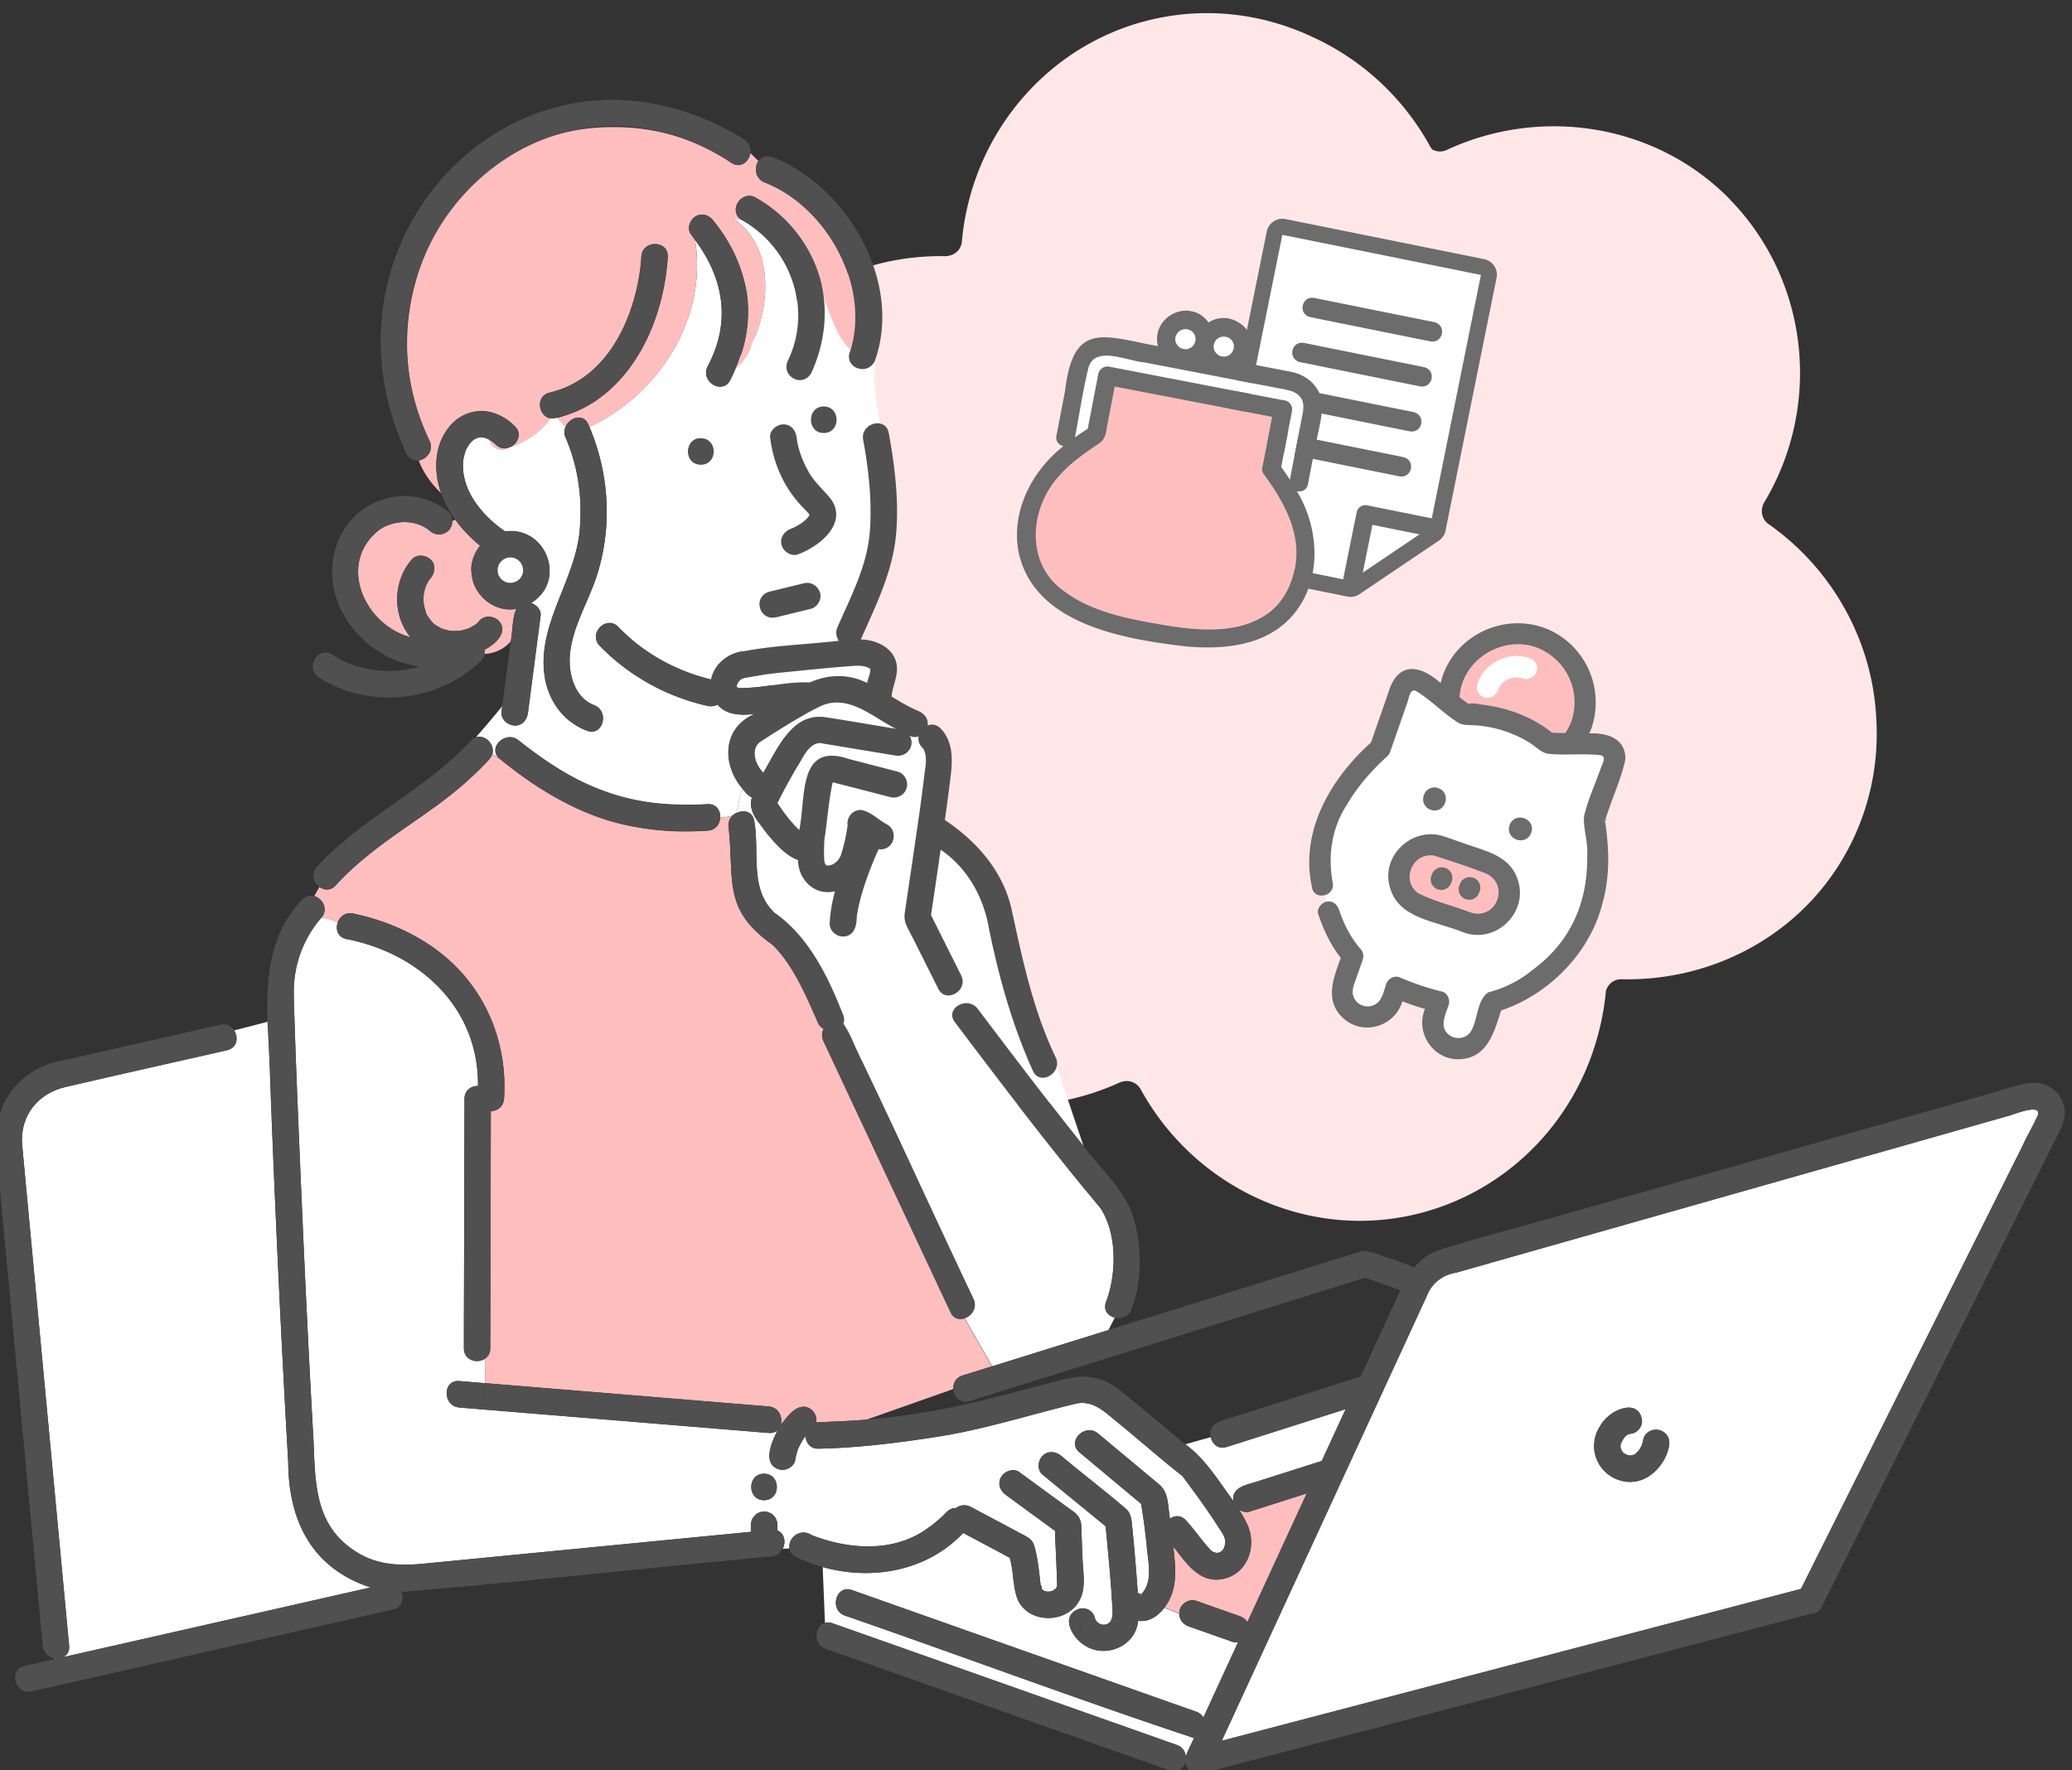
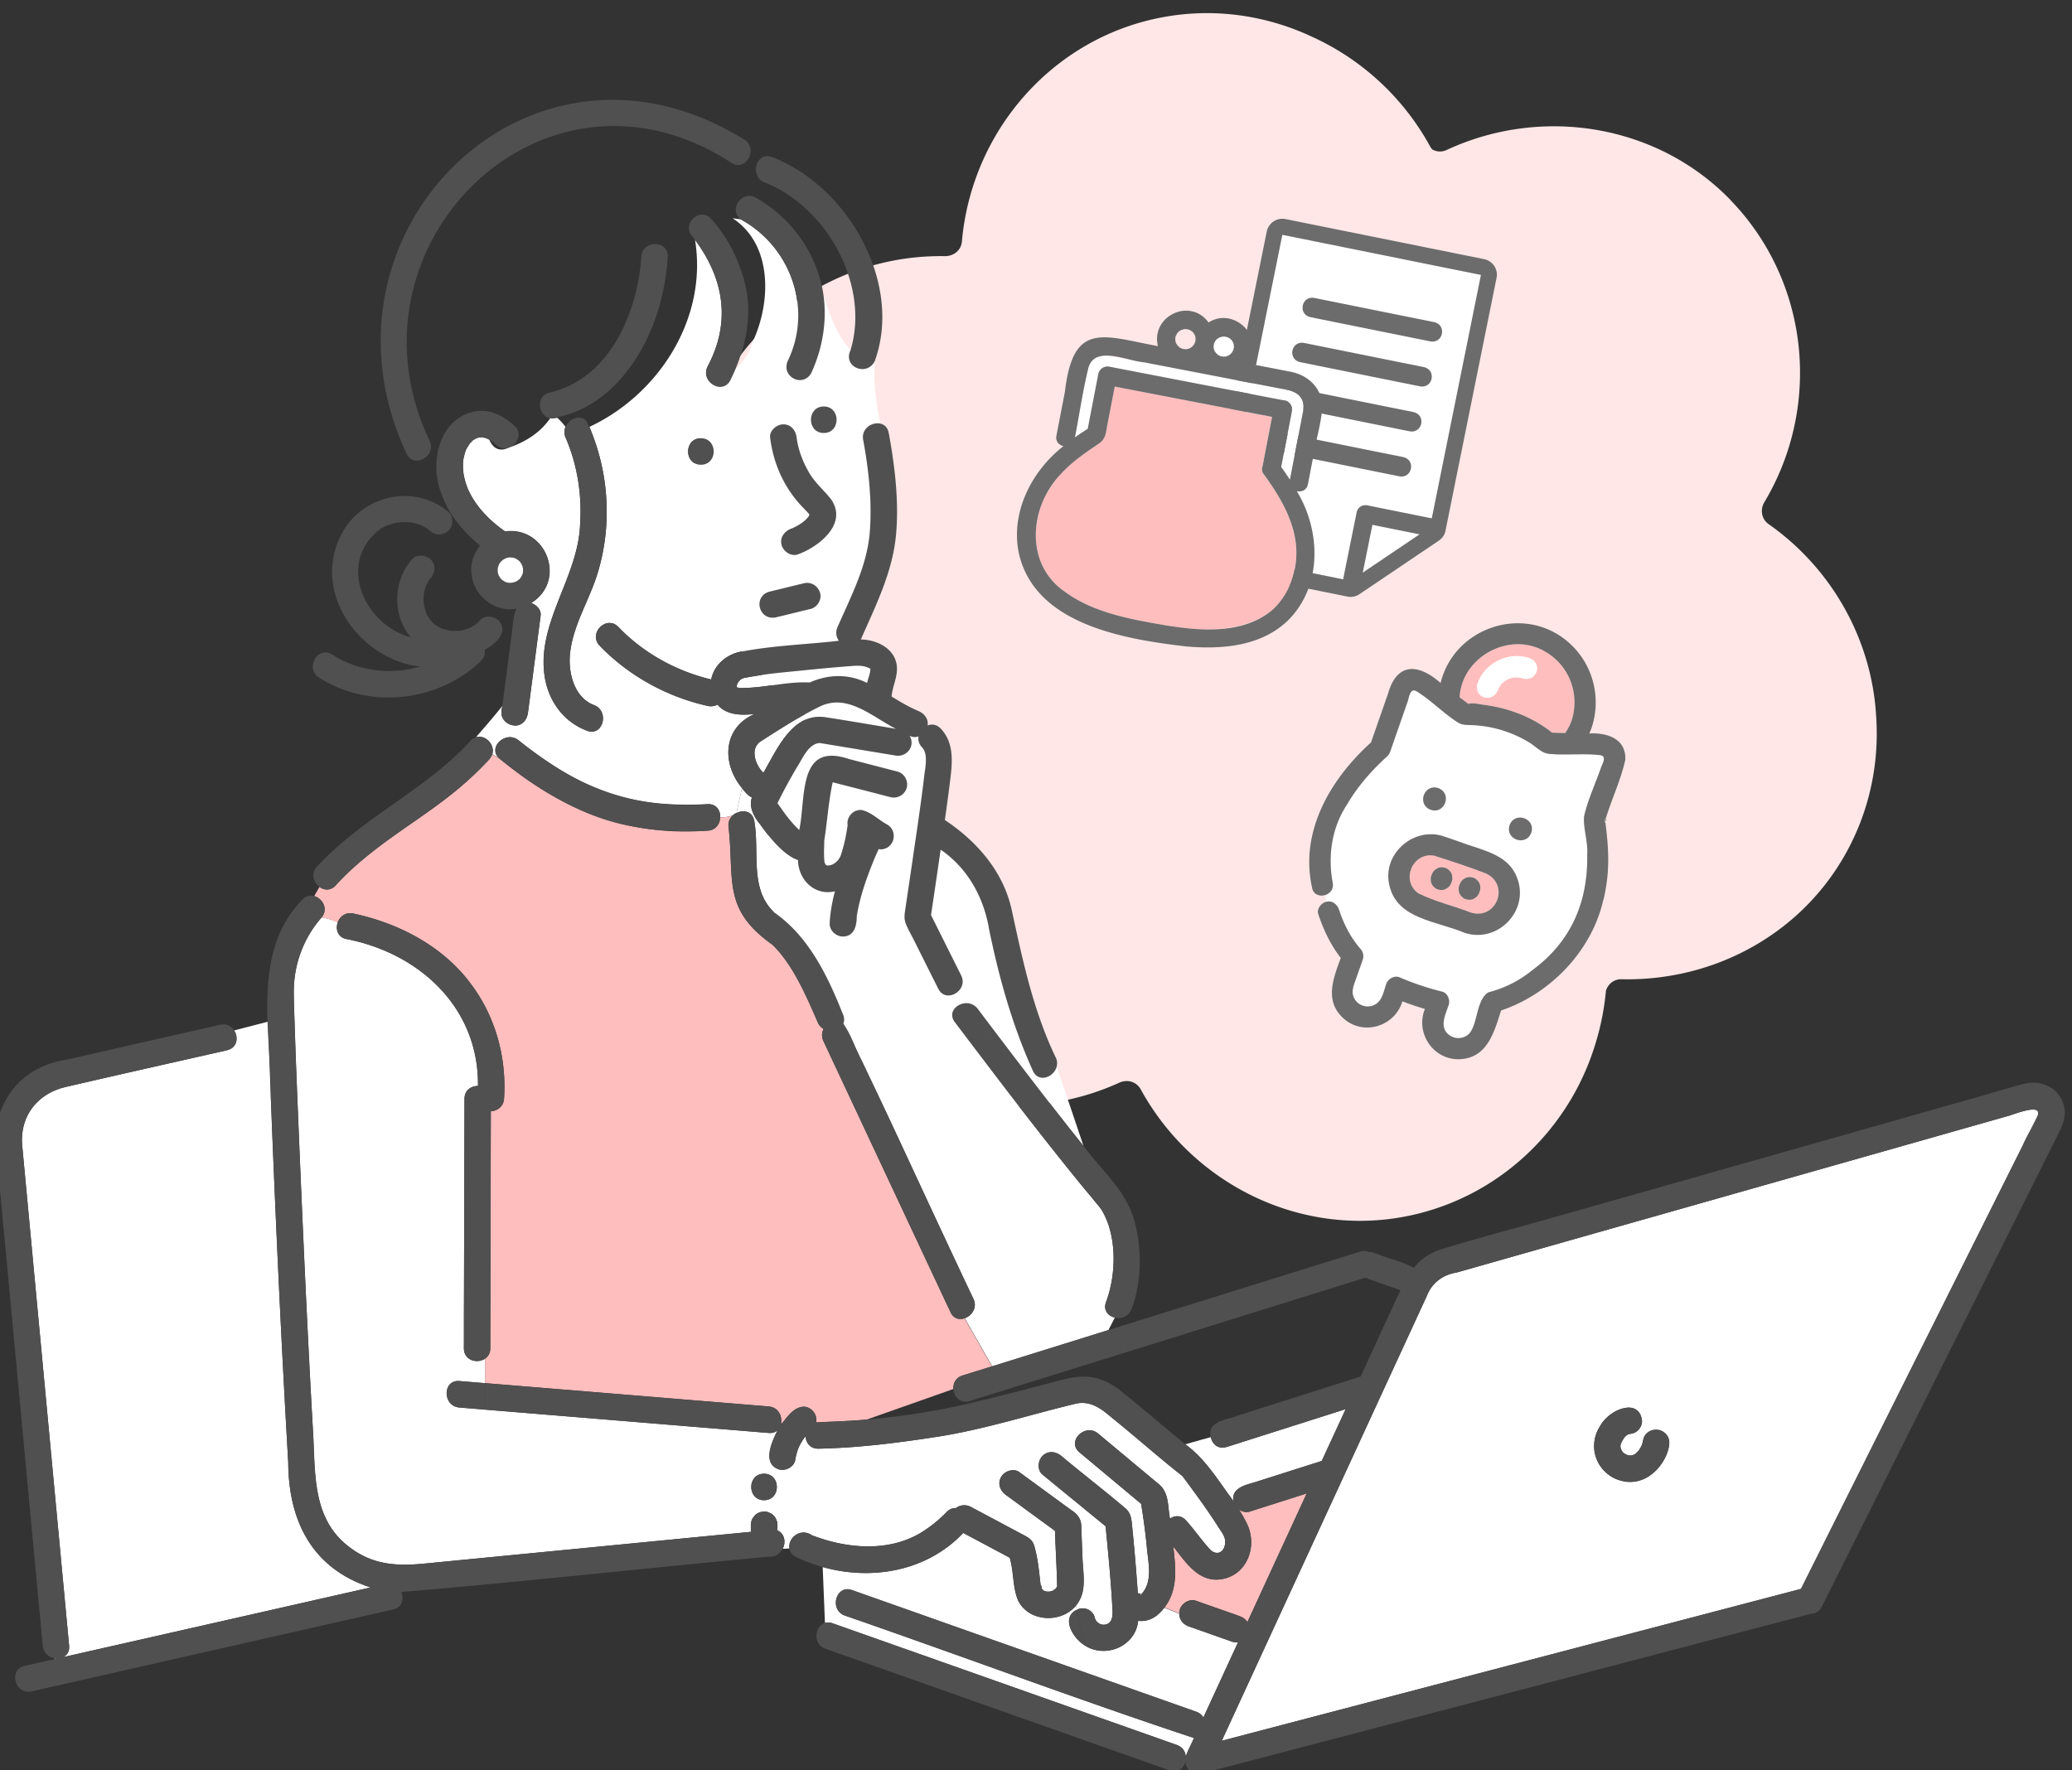
<svg xmlns="http://www.w3.org/2000/svg" width="220" height="188" fill="none">
  <rect width="100%" height="100%" fill="#333333" stroke="none" />
  <g clip-path="url(#a)">
    <path d="M183.745 21.242c-7.826-8.078-20.057-10.005-30.143-5.315a1.663 1.663 0 0 1-1.513-.047 1.696 1.696 0 0 1-.266-.372 27.08 27.08 0 0 0-12.315-11.514c-.077-.035-.153-.071-.236-.107-.111-.05-.219-.102-.33-.152-4.783-2.158-10.196-2.914-15.591-1.887-11.641 2.212-20.183 12.097-21.219 23.801-.085.957-.897 1.566-1.819 1.554-11.642-.19-22.215 7.225-25.728 18.393-3.457 10.99.93 22.926 10.273 29.492.508.36.71.84.71 1.323 0 .053 0 .107-.002.157a1.69 1.69 0 0 1-.249.864 26.866 26.866 0 0 0-3.776 15.307l.022.344c.01.148.023.293.033.442.426 5.14 2.342 10.154 5.772 14.319 4.805 5.817 11.705 9.092 18.863 9.499.691.046 1.387.076 2.082.075.014.002.039-.012.078-.038a26.684 26.684 0 0 0 10.452-2.403c.847-.384 1.824-.121 2.283.721 5.492 10.011 16.866 15.69 28.173 13.472 9.692-1.901 17.284-9.102 20.082-18.271a27.569 27.569 0 0 0 1.135-5.698c.231-.706.845-1.224 1.65-1.209 9.071.209 17.776-4.074 22.807-11.702 3.233-4.901 4.624-10.603 4.23-16.238-.451-8.01-4.615-15.611-11.402-20.382-.784-.548-.937-1.556-.462-2.348a26.67 26.67 0 0 0 3.444-9.473l.008-.006c.003-.027.003-.057.006-.083 1.262-8.015-1.146-16.41-7.062-22.516l.01-.002z" fill="#FFE7E7" />
    <g clip-path="url(#b)">
      <path d="m129.994 55.457-.683 3.383 14.095 2.846c2.808-1.896 5.619-3.79 8.427-5.684l4.924-24.388.488-2.42-19.232-3.882-1.857-.375-6.162 30.52z" fill="#fff" />
      <path d="m157.244 29.195-5.412 26.804c-2.808 1.896-5.619 3.791-8.427 5.685l-14.094-2.846 6.844-33.901 21.089 4.258zm.338-1.673-21.089-4.258a1.7 1.7 0 0 0-1.995 1.338l-6.844 33.902a1.698 1.698 0 0 0 1.319 2.007l14.094 2.846c.442.089.899-.004 1.274-.255l4.215-2.843 4.215-2.843c.372-.25.632-.64.721-1.082l5.411-26.804a1.698 1.698 0 0 0-1.319-2.008h-.002z" fill="#6C6C6C" />
      <path d="m136.302 45.98 12.651 2.554c1.411.285 1.003 2.329-.413 2.043l-12.65-2.554c-1.411-.285-1.003-2.329.412-2.043zM150.046 43.756c1.411.285 1.003 2.329-.412 2.04l-12.65-2.553c-1.412-.285-1.004-2.329.412-2.043l12.65 2.554v.002zM138.498 36.425l12.65 2.553c1.411.285 1.003 2.33-.413 2.043-4.216-.85-8.432-1.702-12.65-2.554-1.411-.285-1.003-2.328.413-2.042zM151.829 36.245l-12.65-2.555c-1.411-.284-1.003-2.328.412-2.042l12.651 2.554c1.411.285 1.003 2.328-.413 2.043zM143.321 62.808a.956.956 0 0 1-.743-1.13l1.466-7.26a.955.955 0 0 1 1.123-.754l7.359 1.486c.516.104.848.61.743 1.13a.955.955 0 0 1-1.123.753l-6.426-1.297-1.276 6.319a.955.955 0 0 1-1.123.753z" fill="#6C6C6C" />
    </g>
    <g clip-path="url(#c)">
-       <path d="M124.835 36.254s-.002-.027-.007-.035c-.002.013-.004.02.007.035zM124.84 36.34s.005-.025.001-.039c-.004-.014-.008-.028-.005-.04.001.026.009.054.011.081l-.007-.001zM124.936 36.553c.023.057.038.047.026.005-.016-.023-.031-.046-.048-.063.01.015.013.036.024.051l-.002.007zM125.787 37.102c.039.008.08.003.117.016l-.045-.008a.283.283 0 0 1-.073-.001l.001-.007zM125.241 35.176c.007-.038-.059.029-.085.057.03-.014.054-.036.085-.057zM124.891 36.47s.009.015.02.023c-.006 0-.009-.014-.014-.021l-.006-.001z" fill="#fff" />
-       <path d="m124.848 35.712-.048.25c-.003.086.007.167.025.25.006-.032.005-.025.012.076.02.07.041.134.07.193a.233.233 0 0 1 .046.069c.042.06.076.127.113.174.05.056.103.093.167.139.02.003.042.028.075.06.073.041.146.075.22.11.083.015.164.044.251.048-.039-.008-.01-.022.086.003.081-.004.163-.015.244-.02.119-.03.23-.088.346-.132-.029.008-.036.013-.05.017-.068.04-.129.042 0 0 .066-.034.122-.083.184-.124l.178-.198c.064-.087.091-.195.143-.291l.024-.122.013-.07s-.005-.041.012-.098c-.003-.087-.013-.175-.022-.263a1.708 1.708 0 0 0-.091-.257l-.151-.222c-.061-.065-.137-.12-.206-.179-.085-.043-.17-.086-.261-.13-.084-.016-.166-.039-.251-.048-.101 0-.207 0-.297.015-.074.04-.177.053-.256.084-.073.032-.121.07-.183.117-.003.013-.033.034-.092.062-.058.056-.11.119-.162.182-.033.066-.071.126-.098.194.012-.025.016-.01-.037.092l-.004.02z" fill="#fff" />
      <path d="M124.877 35.631c-.02.036-.029.081-.049.117.004-.02.011-.024.02-.036a.322.322 0 0 1 .029-.08zM125.128 35.253s.013-.004.02-.009l.001-.006c-.007.005-.015.016-.029.02l.008-.005zM126.962 36.107s.004-.02-.001-.027l-.016.083c.005.008.015-.01.011-.057h.006zM125.258 36.906s.029.02.042.022c-.023-.018-.039-.04-.062-.059-.031-.012-.028.008.021.03l-.001.007zM125.334 36.961s-.018-.016-.023-.024l-.006-.002c.011.01.023.019.029.026zM128.991 37.336c.022.057.038.047.026.005-.016-.023-.031-.046-.048-.063.01.016.013.036.023.051l-.001.007zM129.848 35.746c-.035.007-.075.006-.109.012-.075.04-.177.053-.257.084-.073.032-.12.07-.183.117-.002.013-.033.034-.092.062-.057.056-.109.119-.161.182-.033.066-.071.126-.098.194.012-.025.016-.01-.038.092l-.048.25c-.003.086.008.167.025.25.006-.032.005-.025.012.076.021.064.043.128.07.193a.244.244 0 0 1 .047.068c.041.062.075.128.113.175.049.056.101.1.167.139.019.003.041.027.075.06.072.041.146.075.219.11.084.015.165.044.251.048-.039-.008-.009-.022.086.003.081-.004.163-.015.244-.02.12-.03.231-.088.346-.132-.028.008-.036.013-.05.017-.074.039-.128.042 0 0 .067-.034.123-.083.184-.124.06-.068.119-.13.179-.198.063-.088.091-.195.143-.292l.023-.121.014-.07s-.006-.042.012-.098a3.978 3.978 0 0 0-.023-.264 1.707 1.707 0 0 0-.091-.256l-.15-.222c-.061-.065-.137-.12-.206-.179-.085-.043-.17-.086-.262-.13-.084-.016-.166-.039-.251-.049a1.29 1.29 0 0 0-.187.004l-.004.02zM129.85 37.886c.039.008.08.002.117.016l-.045-.009a.282.282 0 0 1-.073 0l.001-.007zM131.025 36.89s.004-.02-.002-.028l-.016.084c.006.007.016-.01.012-.058l.006.001zM129.388 37.744s-.017-.017-.022-.025h-.007a.135.135 0 0 1 .029.025zM129.312 37.689s.03.019.043.022c-.023-.018-.039-.041-.062-.059-.031-.013-.028.008.021.03l-.002.007z" fill="#fff" />
      <path d="M128.897 37.037s-.001-.027-.006-.035c-.003.013-.004.02.006.035zM129.19 36.037s.013-.003.021-.008l.001-.006c-.008.005-.016.015-.029.02l.007-.006zM129.304 35.959c.006-.032-.059.028-.085.057.03-.015.054-.037.085-.057zM128.953 37.255s.01.014.021.023c-.006-.002-.01-.015-.015-.022l-.006-.001zM128.939 36.427c-.013.03-.027.068-.041.105.004-.019.012-.024.021-.036a.259.259 0 0 1 .029-.08l-.004.019-.005-.008zM128.903 37.125s.005-.026.001-.04a.1.1 0 0 1-.006-.04c.002.026.01.054.011.081l-.006-.001z" fill="#fff" />
      <path d="m131.013 36.947.016-.083.002-.013c-.011.058-.017.09-.012.097h-.006zM128.975 37.278c.017.016.033.04.048.062-.01-.015-.024-.044-.046-.069l-.002.007zM129.836 37.883l.013.003c.019.004.052.01.073 0-.103-.019-.123-.016-.086-.003zM129.297 35.959s-.055.042-.084.057l-.001.006a.265.265 0 0 0 .092-.062l-.007-.001zM129.358 37.718l.006.002c-.034-.033-.056-.058-.075-.061.023.017.047.035.062.058l.007.001zM128.889 37.002s.004.047.012.075c-.001-.1-.012-.108-.012-.075zM130.467 37.752c-.074.038-.128.041 0 0zM128.948 36.403l-.002.013c-.004.019-.023.048-.029.08.053-.102.049-.116.038-.092l-.007-.001zM126.403 36.968c-.068.04-.128.042 0 0zM125.766 37.1l.013.002c.019.004.051.01.073 0-.103-.02-.123-.016-.086-.003zM125.295 36.934h.007c-.034-.032-.056-.056-.075-.06.023.018.046.035.062.058l.006.002zM126.95 36.163l.016-.083.003-.013c-.011.057-.018.09-.012.097l-.007-.001zM124.826 36.22s.005.047.013.075c-.001-.1-.013-.109-.013-.076zM124.886 35.62l-.003.013c-.003.02-.023.049-.029.08.053-.102.049-.116.038-.092h-.006zM125.243 35.176s-.055.043-.085.057l-.001.006a.265.265 0 0 0 .092-.061l-.006-.002zM124.905 36.494c.017.016.032.04.048.062-.01-.015-.025-.044-.047-.069l-.001.007z" fill="#6C6C6C" />
      <path d="m115.492 45.54 1.124-5.828a.996.996 0 0 1 1.15-.775l18.635 3.594c.522.1.88.628.78 1.147l-1.139 5.905c.317.434.624.885.922 1.347l1.298-6.732c.549-2.013-.49-2.718-2.357-2.932l-17.754-3.424c-1.152-.222-2.286-.016-2.61 1.317-.589 2.398-.945 4.867-1.407 7.296.442-.32.9-.617 1.357-.908l.001-.006z" fill="#fff" />
      <path d="M137.629 59.205c.202-3.297-1.616-6.364-3.504-8.927-.01-.016-.021-.031-.03-.053a.794.794 0 0 1-.042-.719l1.011-5.24-16.705-3.22-.776 4.022c-.155.807-.152 1.519-.882 2.016-1.498 1.02-2.948 1.995-4.164 3.355-3.263 3.49-3.73 9.512.55 12.41 2.926 2.166 6.837 2.893 10.352 3.492 6.189 1.233 13.607.597 14.193-7.15l-.003.014z" fill="#FFBEBE" />
      <path d="M137.702 52.162c.486.108 1.048-.103 1.17-.737l.772-4.004c.251-1.3.636-2.64.731-3.964.145-2.065-1.358-3.584-3.292-3.97-1.563-.308-3.127-.603-4.691-.905.219-.303.389-.636.487-1.002.746-2.587-2.294-4.82-4.557-3.33-1.949-2.701-6.157-.676-5.376 2.51-5.844-1.087-8.992-2.69-9.871 4.807l-.907 4.708c-.117.602.281.998.748 1.101-3.396 2.66-5.635 7.038-4.737 11.377 1.713 7.592 11.24 9.137 17.826 9.902 3.782.324 7.974-.023 10.811-2.831 3.594-3.619 3.429-9.477.879-13.663l.007.001zM123.44 66.347c-3.515-.598-7.426-1.326-10.352-3.491-4.285-2.906-3.819-8.922-.55-12.41 1.217-1.36 2.667-2.343 4.164-3.356.73-.497.727-1.209.883-2.016l.776-4.022 16.704 3.22-1.01 5.24a.813.813 0 0 0 .041.72c.011.015.02.036.03.052 1.889 2.563 3.708 5.624 3.505 8.927-.13 2.227-1.127 4.56-2.967 5.899-3.145 2.296-7.6 1.862-11.225 1.243l.001-.006zm-7.903-27.195c.643-2.574 4.158-.8 5.949-.673l14.414 2.78c.875.168 1.864.233 2.325 1.132.305.597.15 1.192.032 1.806l-1.3 6.739a32.79 32.79 0 0 0-.921-1.347l1.14-5.912a.997.997 0 0 0-.78-1.147l-18.629-3.593a.996.996 0 0 0-1.15.775l-1.124 5.829c-.463.29-.915.588-1.357.908.467-2.421.824-4.897 1.407-7.296l-.006-.001zm14.75-3.36.262.13c.07.053.145.114.206.178l.151.222c.037.08.066.173.09.257.01.088.013.175.023.263l.01-.05-.013.063c.008.028 0 .106-.016.083l-.013.07-.024.123c-.052.096-.079.203-.143.29-.06.07-.119.137-.178.2-.063.047-.118.09-.184.123.02-.003.028-.008.05-.017-.114.038-.227.103-.346.133-.082.01-.163.015-.244.02l.045.008c-.039-.008-.077-.015-.117-.016l-.013-.003-.251-.048c-.073-.034-.147-.068-.219-.109.005.008.011.01.022.024-.005-.007-.023-.017-.029-.025-.025-.005-.126-.07-.062-.058-.058-.045-.116-.09-.167-.139-.036-.053-.071-.114-.113-.175.024.085-.04-.034-.048-.062-.006-.001-.009-.022-.022-.024.007.001.011.015.016.023a1.51 1.51 0 0 1-.07-.193c-.002.013-.004.02-.001.04.001-.04-.011-.082-.01-.122a1.48 1.48 0 0 1-.025-.25c.016-.084.026-.168.048-.25-.002.012-.005.025-.02.036.02-.036.029-.081.049-.117l.003-.013.097-.194c.052-.063.105-.126.162-.181-.006-.001-.008.005-.022.009.007.001.016-.01.031-.02.025-.029.097-.088.084-.057a.684.684 0 0 1 .183-.118c.079-.031.182-.045.256-.083.09-.016.197-.016.297-.016l.251.048.014-.004zm-5.417-.149.003-.019.003-.013.097-.194c.052-.063.105-.126.162-.181-.006-.001-.008.005-.022.01.007 0 .016-.011.031-.022.025-.028.097-.087.084-.056a.686.686 0 0 1 .183-.118c.08-.031.182-.044.257-.083.089-.016.196-.016.296-.016l.251.048.262.13c.07.054.145.115.206.18l.151.221c.037.08.066.173.09.257.01.088.02.177.023.264l.01-.052-.013.064c.008.028 0 .106-.016.084l-.013.07-.024.122c-.052.096-.079.204-.143.291-.06.068-.119.136-.178.198-.063.048-.118.09-.184.124.02-.003.028-.008.05-.017-.114.038-.227.103-.346.133-.082.01-.163.015-.244.02l.045.008c-.039-.008-.077-.015-.117-.016l-.013-.003-.251-.048c-.073-.034-.147-.068-.219-.109.005.008.011.01.022.024-.005-.007-.023-.017-.029-.025-.031-.012-.126-.07-.062-.058a1.39 1.39 0 0 1-.167-.139c-.036-.053-.071-.113-.113-.175.024.085-.04-.034-.048-.062-.006-.001-.009-.022-.022-.024.007.001.011.015.016.023a1.235 1.235 0 0 1-.07-.193c-.002.013-.004.02-.001.04.001-.04-.011-.082-.01-.122a1.48 1.48 0 0 1-.025-.25c.016-.084.026-.168.05-.257-.003.013-.005.026-.021.036.013-.03.027-.068.041-.105l.018.01z" fill="#6C6C6C" />
    </g>
    <path d="M170.363 87.3c-.084.147.001.067.08-.056-.007-.043-.01-.079-.013-.114-.021.058-.036.117-.065.164l-.002.005zM170.418 87.136c.021-.057.033-.112.054-.169a.244.244 0 0 0-.084.007s.015.054.033.156l-.003.006zM142.193 96.644c.507 1.52 1.243 2.955 2.304 4.17.704.884-.294 2.15-.492 3.113-.235.678-.566 1.357-.22 2.064.451.938 1.694 1.195 2.484.52.55-.467.706-1.357.934-2.018.193-.544.872-.93 1.433-.69a28.746 28.746 0 0 0 4.5 1.514c.595.143.877.9.69 1.433-.379 1.092-1.085 2.503.225 3.28.648.383 1.521.25 2.021-.322.874-1.131.683-3.471 1.969-4.317a12.026 12.026 0 0 0 4.699-2.374c4.097-3.023 5.885-7.212 5.805-12.244.094-1.394-.461-2.883-.33-4.1.394-1.726 1.199-3.445 1.783-5.121.159-.46.644-1.213-.05-1.343-1.797-.22-3.676.03-5.485-.149-.767-.077-1.375-.768-2.015-1.167a12.375 12.375 0 0 0-2.817-1.295 12.482 12.482 0 0 0-3.369-.587c-.57-.024-1.035.01-1.509-.317-1.535-.979-2.857-2.391-4.41-3.319-.619-.26-.716.704-.872 1.158-.613 1.763-1.231 3.524-1.843 5.288l-.005-.003a1.096 1.096 0 0 1-.299.487c-1.658 1.513-3.14 3.177-4.276 5.126-1.639 2.472-2.073 5.492-1.518 8.374.094.647-.303 1.087-.787 1.245.016.248.037.5.06.745.664-.2 1.216.258 1.411.86l-.021-.01zm19.646-9.767c1.503.555.721 2.8-.802 2.302-1.503-.555-.721-2.8.802-2.302zm-9.13-3.177c1.503.555.721 2.8-.802 2.302-1.503-.555-.721-2.8.802-2.302zm-3.605 5.867c2.012-1.666 4.446-.747 6.598.09 2.084.725 4.524 1.238 5.38 3.573 1.351 3.502-2.114 7.039-5.644 5.807-1.665-.58-3.344-1.13-4.996-1.737-3.27-1.076-4.109-5.639-1.343-7.736l.005.003z" fill="#fff" />
    <path d="M166.856 76.56a6.208 6.208 0 0 0-2.773-7.36c-3.749-2.233-8.863.506-9.107 4.841.357.264.708.538 1.07.804.296.208-.132-.103-.124-.106.387-.15 1.188.05 1.594.097 2.618.336 5.226 1.31 7.283 2.966.468.016.936.031 1.403.033.258-.4.493-.823.657-1.28l-.003.005zm-5.149-4.521a2.491 2.491 0 0 0-.286-.076 3.686 3.686 0 0 0-.544-.038c-.17.02-.339.052-.509.099a3.591 3.591 0 0 0-.554.265 3.754 3.754 0 0 0-.396.34 3.2 3.2 0 0 0-.311.454c-.192.699-.817 1.197-1.549.963-.579-.176-.887-.878-.69-1.433.744-2.237 3.363-3.506 5.574-2.694 1.37.539.679 2.566-.738 2.125l.003-.005z" fill="#FFBEBE" />
    <path d="M162.453 69.918c-2.213-.806-4.838.46-5.574 2.694-.412 1.638 1.83 2.09 2.239.47.089-.158.194-.308.311-.454.124-.121.252-.234.396-.34.176-.103.361-.196.554-.265.17-.046.339-.08.509-.099.181 0 .365.007.544.038 1.573.676 2.532-1.35 1.024-2.05l-.003.006z" fill="#fff" />
    <path d="M170.423 87.137s.012.073.013.113c.084-.12.149-.27.038-.276-.018.052-.033.111-.054.168l.003-.005z" fill="#6C6C6C" />
    <path d="M170.253 95.563c.674-2.879.604-5.148.192-8.316-.216.285-.049.017-.013-.114-.013-.1-.025-.159-.033-.156a.132.132 0 0 1 .084-.007c.638-2.112 1.626-4.159 2.09-6.3.084-2.243-1.95-2.877-3.829-2.782.091-.19.168-.382.243-.58 1.106-3.322.099-6.968-2.591-9.22-4.684-3.924-12.011-1.443-13.436 4.445-2.318-2.048-4.612-2.25-5.582 1.123l-1.809 5.19c-4.295 3.872-7.575 9.439-6.264 15.385.115.784.833 1.006 1.421.81-.06-.885-.131-1.762-.491-2.51.358.74.431 1.625.491 2.51.484-.157.881-.597.788-1.244-.553-2.888-.122-5.902 1.518-8.374 1.136-1.95 2.615-3.608 4.275-5.126.155-.141.243-.313.299-.487l.006.002c.612-1.763 1.23-3.524 1.842-5.287.156-.455.254-1.419.873-1.158 1.553.927 2.875 2.34 4.41 3.319.474.326.936.298 1.509.317a12.676 12.676 0 0 1 6.186 1.882c.64.399 1.248 1.09 2.014 1.167 1.807.184 3.689-.07 5.485.149.695.13.209.883.05 1.343-.584 1.676-1.389 3.394-1.783 5.121-.131 1.216.428 2.714.33 4.1.08 5.032-1.705 9.216-5.804 12.243a12.042 12.042 0 0 1-4.699 2.375c-1.287.846-1.093 3.181-1.969 4.317-.5.571-1.368.707-2.021.322-1.31-.778-.604-2.189-.225-3.28.187-.533-.101-1.293-.69-1.433a28.713 28.713 0 0 1-4.5-1.514c-.562-.241-1.243.151-1.433.69-.225.655-.381 1.545-.935 2.018-.79.675-2.024.414-2.483-.52-.343-.713-.016-1.387.22-2.064l.702-2.009a1.124 1.124 0 0 0-.205-1.101c-1.064-1.21-1.794-2.642-2.304-4.17-.196-.602-.745-1.065-1.412-.86.103 1.133.326 2.21 1.265 2.938-.944-.73-1.162-1.805-1.265-2.938-.505.147-.98.751-.802 1.291.559 1.679 1.309 3.268 2.392 4.661-.791 2.153-1.751 4.548.252 6.385 2.1 1.944 5.494.903 6.289-1.777.782.298 1.587.575 2.394.805-1.094 2.706 1.102 5.699 4.051 5.31 2.654-.329 3.333-2.964 4.038-5.146 5.216-1.746 9.645-6.337 10.85-11.748l.019.003zm-4.051-17.72c-.468-.002-.933-.023-1.404-.033-2.054-1.661-4.67-2.633-7.282-2.967-.407-.046-1.208-.247-1.594-.096-.008.003.419.313.123.106-.356-.264-.707-.538-1.069-.804.244-4.336 5.357-7.075 9.106-4.84 2.567 1.483 3.704 4.548 2.774 7.358-.164.458-.4.881-.657 1.28l.003-.005z" fill="#6C6C6C" />
    <path d="M151.911 85.997c1.521.503 2.305-1.747.802-2.302-1.521-.504-2.305 1.747-.802 2.302zM160.283 87.63c-.503 1.52 1.747 2.304 2.302.801.504-1.52-1.747-2.305-2.302-.802z" fill="#6C6C6C" />
    <path d="M150.563 94.847c1.761.899 3.769 1.333 5.616 2.066 2.703.832 4.172-2.927 1.618-4.143-1.803-.712-3.685-1.314-5.521-1.9-2.275-.395-3.572 2.596-1.713 3.977zm4.388-.809c.074-.24.186-.46.38-.629l.243-.159c.179-.082.365-.12.563-.113l.293.06a.844.844 0 0 1 .377.233c.118.09.204.204.266.34.07.134.105.271.103.417a.87.87 0 0 1-.051.445c-.077.244-.183.482-.388.645-.08.056-.163.103-.243.159-.179.082-.365.12-.563.113l-.293-.059a.839.839 0 0 1-.377-.233.867.867 0 0 1-.266-.341.858.858 0 0 1-.103-.417.86.86 0 0 1 .051-.444l.008-.017zm-2.969-1.032c.074-.24.18-.463.38-.63.08-.055.163-.103.243-.158.179-.082.365-.12.563-.114l.293.06a.844.844 0 0 1 .377.233c.118.09.204.204.266.34.07.135.105.272.103.418a.87.87 0 0 1-.051.444c-.077.245-.183.482-.388.646-.08.055-.163.103-.243.158-.179.082-.365.12-.563.114l-.293-.06a.838.838 0 0 1-.377-.233.866.866 0 0 1-.266-.34.858.858 0 0 1-.103-.418.86.86 0 0 1 .051-.444l.008-.016z" fill="#FFBEBE" />
    <path d="M147.517 93.998c.789 3.615 5.08 3.825 7.923 5.038 3.532 1.228 6.995-2.304 5.643-5.806-.855-2.336-3.295-2.848-5.38-3.574-.77-.266-1.532-.549-2.302-.802-3.202-1.176-6.68 1.8-5.884 5.144zm4.757-3.13c1.842.59 3.724 1.191 5.522 1.9 2.553 1.217 1.087 4.97-1.619 4.143-1.849-.727-3.861-1.17-5.616-2.066-1.859-1.38-.562-4.371 1.713-3.977z" fill="#6C6C6C" />
    <path d="M152.021 93.882a.866.866 0 0 0 .266.34c.102.11.231.191.378.234l.293.06c.195.012.386-.024.563-.114.08-.056.162-.103.242-.159.2-.166.312-.4.388-.645a.86.86 0 0 0 .051-.444.812.812 0 0 0-.102-.417.886.886 0 0 0-.266-.341.847.847 0 0 0-.378-.234l-.293-.059a1.077 1.077 0 0 0-.563.114c-.08.055-.163.103-.243.158-.199.166-.311.4-.388.646a.87.87 0 0 0-.05.444.802.802 0 0 0 .102.417zM154.99 94.921a.867.867 0 0 0 .266.341c.102.109.231.19.377.233l.293.06c.195.012.387-.024.563-.114.08-.056.163-.103.243-.159.2-.166.312-.4.388-.645a.86.86 0 0 0 .051-.444.803.803 0 0 0-.103-.417.867.867 0 0 0-.266-.341.838.838 0 0 0-.377-.234l-.293-.059a1.077 1.077 0 0 0-.563.114l-.243.158c-.2.166-.311.401-.388.646a.87.87 0 0 0-.051.444.813.813 0 0 0 .103.417z" fill="#6C6C6C" />
    <path d="M48.905 66.973a.773.773 0 0 0-.17.021c.014.015.092 0 .17-.02zM47.822 66.994c-.057-.007-.149-.028-.142-.02.007.013.071.02.142.02zM85.953 54.688v.022c.028.07.028.064 0-.022zM112.25 168.422c.021-.107.014-.235 0 0zM50.156 46.81l.05-.028h.007c-.021.014-.035.029-.057.036v-.007z" fill="#FFBEBE" />
    <path d="M90.355 70.727c-3.634.326-7.303.56-10.9 1.185-.434.085-.561.071-.852.284 0 0-.114.114-.142.149a2.872 2.872 0 0 0-.163.241c-.022.078-.05.17-.071.249 0 .028.007.099.014.127.007.036.014.064.028.071v-.028c-.014-.028 0-.014.021 0 .036 0 .284.064.242.057 2.462.042 4.989-.717 7.458-.59 1.917-.865 4.081-.964 6.097.05.099-.49.354-1.014.347-1.49-.603-.404-1.376-.362-2.072-.305h-.007z" fill="#fff" />
    <path d="M121.209 169.309h-.014c-.256-.064-.078.269.014 0zM121.339 169.358a.436.436 0 0 0-.128-.049c.043.021.085.028.128.049zM172.031 153.561s0 .021.007.035c0-.014 0-.021-.007-.035z" fill="#FFBEBE" />
    <path d="M86.987 75.056c-2.157 1.05-4.286 2.42-6.302 3.726-1.064.788-.482 2.477.37 3.286 1.49-2.562 3.129-6.543 6.741-5.876 2.449.376 4.883.802 7.324 1.206-2.526-1.284-5.166-3.832-8.133-2.341z" fill="#fff" />
    <path d="M92.426 70.975c.071-.085-.05-.028 0 .036v-.036zM50.29 46.726s-.014 0-.071.043a.614.614 0 0 1 .07-.043zM173.752 154.292s-.085.063-.135.113c.071-.043.128-.085.135-.113zM172.062 153.433v.085c.008-.042.022-.085.029-.12 0-.071-.029-.043-.029.035zM172.383 152.759l.064-.064s0-.014.007-.014c-.022.028-.043.056-.071.085v-.007zM172.474 152.646s-.014.021-.021.028c.021-.028.043-.05.064-.071.043-.05-.007-.021-.05.043h.007zM173.293 154.561s.099-.028.17-.071c-.071.022-.198.064-.17.071zM172.766 152.361l.085-.035a.189.189 0 0 0-.085.035zM172.039 153.589c.007-.028.014-.043.014-.064v-.007c0 .021-.007.05-.014.071zM5.813 176.107l.014.071c.078-.014.156-.036.234-.05-.078 0-.163-.007-.241-.021h-.008z" fill="#FFBEBE" />
    <path d="M24.114 111.526c-5.72 1.299-11.44 2.577-17.152 3.904-2.953.688-4.855 3.058-4.613 6.145 1.66 17.735 3.328 35.47 4.989 53.205.056.603-.227 1.001-.632 1.199 10.88-2.469 21.759-4.932 32.638-7.402-6.217-2.022-8.715-7.068-8.743-13.292-.901-15.584-1.597-31.183-2.143-46.789l-3.598.93c.468.731.333 1.852-.753 2.093l.008.007z" fill="#fff" />
    <path d="M129.301 162.055c-1.164-1.823-2.455-3.569-3.747-5.308-2.462-1.923-4.854-4.066-7.31-6.046-1.142-.944-2.207-1.924-3.846-1.675-4.875 1.156-9.687 2.725-14.655 3.52-4.237.66-8.544 1.213-12.838 1.298-.88.015-1.327-.638-1.355-1.32-.036.043-.078.086-.114.128a6.194 6.194 0 0 0-.646 1.107 5.916 5.916 0 0 0-.347 1.306c-.157.738-1.022 1.185-1.732.979-1.824-.624-.745-2.945-.135-4.158-.22.198-.532.319-.937.291l-4.13-.341c-8.658-.71-17.323-1.426-25.981-2.136-.916-.078-1.838-.149-2.754-.227-1.795-.149-1.802-2.96 0-2.811.916.079 1.838.15 2.754.228v-2.619c-.859.589-2.271.191-2.271-1.086v-3.3c.028-7.735.042-15.471.064-23.206 0-.916.724-1.363 1.433-1.356.1-8.282-6.188-14.101-13.98-15.606-.866-.163-1.193-1.014-.902-1.774a8.072 8.072 0 0 0-1.71-.525c-1.938 2.193-2.98 5.017-2.966 7.963.007 1.071.05 2.143.085 3.214.127 4.024.298 8.041.46 12.065.434 10.34.895 20.687 1.477 31.02.32 4.712-.22 9.765 4.173 12.824 2.406 1.724 4.932 1.809 7.693 1.54 11.553-1.122 23.1-2.25 34.653-3.371.015-.49-.078-1.015.192-1.455l.22-.284c.177-.177.383-.298.617-.362.128-.014.249-.035.377-.05.191-.007.376.036.539.121.177.057.326.156.454.291.135.128.234.277.291.454.085.171.128.348.12.54v.596c.746.277.923 1.249.561 1.958l.71-.042c-.177-1.15 1.178-2.221 2.377-1.412 3.79 1.476 8.41 1.852 11.93-.483a14.219 14.219 0 0 0 2.392-1.98c.305-.312.646-.433.979-.419.44-.347 1.072-.397 1.59-.12 1.817.972 3.64 1.937 5.457 2.909.554.298 1.043.511 1.256 1.186.412 1.376.525 2.845.696 4.272-.05-.376.248.546.035.163.014.021.085.185.1.177.007.015.014.022.021.036a.56.56 0 0 0 .135.113c.028.022.064.043.085.064.085.015.192.043.27.071.106-.007.213.015.326-.007.114-.021.22-.049.327-.092.049-.036.248-.185.227-.149.028-.028.056-.057.085-.078.021-.057.198-.284.135-.241v.007-.007h-.007c0 .014-.015.028-.022.035-.135.135-.035.014.022-.035 0-.008 0-.022.007-.029-.036-1.951-.164-3.903-.227-5.855-1.739-1.27-3.478-2.54-5.21-3.811-.617-.447-.922-1.213-.503-1.923.354-.61 1.313-.951 1.923-.504l5.542 4.053c.653.397 1.051.972 1.037 1.738.042 1.15.092 2.3.134 3.449.064 1.512.433 3.279-.468 4.613-.071.1-.149.192-.227.291l.092.483c.085-.036.163-.085.249-.107.709-.206 1.497.213 1.66.944.178.681.951.944 1.469.582.412-.284.426-.844.419-1.306-.156-3.002-.447-5.996-.738-8.991-2.236-1.831-4.471-3.655-6.699-5.486-.59-.483-.497-1.49 0-1.987.574-.575 1.398-.483 1.987 0 2.263 1.895 4.605 3.69 6.848 5.599.447.398.575.88.639 1.462.262 2.505.468 5.01.646 7.523.12.014.241.049.369.099h.014c1.284-1.398.688-3.463.56-5.145a66.564 66.564 0 0 0-.596-4.45 6526.499 6526.499 0 0 1-6.55-5.471c-1.391-1.164.61-3.137 1.987-1.988 2.15 1.796 4.301 3.591 6.458 5.387 1.093.915.923 2.342 1.171 3.655.497-.355 1.171-.405 1.703.184.894.987 1.647 2.094 2.541 3.073.539.589 1.355.49 1.568-.383.213-.859-.255-1.327-.752-2.108l.014.014zm-48.173-2.739c-1.81 0-1.81-2.81 0-2.81s1.81 2.81 0 2.81z" fill="#fff" />
    <path d="M120.855 172.104c-.269 2.825-3.654 4.109-5.826 2.527-1.008-.653-2.299-2.612-.923-3.556.071-.049.157-.071.235-.099l-.093-.483c-1.561 1.938-5.06 1.782-6.167-.553-.589-1.434-.433-3.03-.88-4.514-1.646-.88-3.293-1.753-4.939-2.633-3.804 4.046-9.659 5.103-14.91 3.627l.24 5.933a1.24 1.24 0 0 1 .796.035c1.518.54 3.044 1.079 4.563 1.611 10.666 3.769 21.333 7.537 31.999 11.313.625.22.916.723.951 1.241.213-.681.589-1.312.866-1.98-12.405-4.109-24.697-8.729-37.06-13.001-1.695-.596-.957-3.314.746-2.711 12.185 4.308 24.377 8.616 36.562 12.923.355.128.597.348.753.611 1.227-2.662 2.455-5.33 3.683-7.991-.412.085-.781-.128-1.164-.249-1.355-.475-2.711-.958-4.066-1.433-.625-.22-1.015-.738-1.015-1.356l-1.576-.631c-.695.929-1.667 1.561-2.803 1.391l.028-.022z" fill="#fff" />
    <path d="M132.725 160.515c-.419.135-.837.022-1.171-.22.327.525.632 1.058.887 1.604 1.086 2.328-.014 5.337-2.704 5.798-2.427.412-3.796-1.738-5.159-3.47.256 2.2.539 4.584-.93 6.479l1.576.632c-.071-.873.937-1.639 1.767-1.349.192.071.39.135.582.206 1.355.476 2.711.958 4.066 1.434.355.128.632.348.809.624l6.302-13.668-6.025 1.916v.014z" fill="#FFBEBE" />
    <path d="M103.677 106.984c3.775 4.919 7.48 9.893 11.369 14.719l-2.853-8.459c-.27 1.15-1.931 1.795-2.527.482-2.185-4.84-3.576-9.786-4.641-14.974-.561-3.42-2.264-6.543-5.16-8.523-.333 2.32-.673 4.634-1.021 6.948 1.064 2.136 2.136 4.272 3.2 6.408.263.547.192 1.043-.12 1.476.39.511.787 1.029 1.171 1.554.206.071.411.192.582.369z" fill="#fff" />
    <path d="M117.434 138.274c1.114-2.938 1.199-7.167-.539-9.9-5.344-6.458-10.475-13.129-15.521-19.842-.887-1.185.575-2.321 1.725-1.923-.384-.526-.781-1.037-1.171-1.555-.554.753-1.775 1.001-2.307-.056-.851-1.704-1.703-3.414-2.562-5.117-.525-1.036-1.284-2.1-.944-3.307.682-4.656 1.413-9.283 1.988-13.953.099-.958.503-2.512-.206-3.264-.348-.37-.44-.788-.37-1.171-.312.128-.66.106-.957-.064.674 1.121-.341 2.363-1.562 2.094l-7.977-1.32c-1.22.092-1.788 1.603-2.377 2.505a52.704 52.704 0 0 0-2.108 3.882c.696 1.007 1.398 2.001 2.314 2.86.73-3.45-.199-9.375 5.252-7.551l5.173 1.341c.738.192 1.178 1 .98 1.732-.206.738-.994 1.17-1.732.979-2.037-.532-4.08-1.05-6.125-1.576-.447 2.023-.567 4.117-.894 6.168-.014.766-.07 1.547.021 2.313.015.05.029.107.043.156-.071-.347 0-.028.057.078.056.114.064.128.064.107v-.022c-.022-.063-.078-.191.014-.014.014 0 .028.014.057.036a.21.21 0 0 1 .078.028c.056 0 .333-.05.191-.014.093-.014.199-.057.298-.085.242-.092.533-.348.682-.532.092-.135.17-.284.24-.426.32-.973.554-1.973.696-2.98-.014.099-.035.148.036-.242-.014.078-.021.163-.036.241.015-.078.022-.156.043-.227-.128-.688.326-1.412 1.008-1.59.184-.056.376-.064.56-.028.98.241 1.753 1.057 2.64 1.533 1.058.61.845 2.264-.333 2.569a1.157 1.157 0 0 1-.56.028h-.022c-.156.34-.305.689-.461 1.036-.81 1.966-1.54 3.982-1.867 6.09 0 .993-.248 2.143-1.469 2.157-.738 0-1.44-.646-1.405-1.405.05-1.15.263-2.285.56-3.4-2.164.525-3.889-1.242-3.924-3.314-1.64-.54-3.229-2.69-4.017-3.79-.653-.78-1.22-1.838-.873-2.852-.432-.192-.766-.625-1.057-.994-.17.859-.405 1.753-.575 2.647.1-.05.206-.092.32-.12a4.57 4.57 0 0 0 .475-.398 3.455 3.455 0 0 1-.476.397c.689-.191 1.406.093 1.562.959.603 3.257-.56 7.26 2.164 9.758 3.655 2.554 5.678 6.791 7.282 10.851.141.354.12.667.014.922 4.826 9.602 9.155 19.53 13.817 29.232.419.866-.113 1.774-.929 2.051l2.916 5.102c4.116-1.284 8.225-2.562 12.342-3.846l.681-1.327c-.703-.171-1.256-.781-.93-1.647h-.007z" fill="#fff" />
    <path d="M52.946 78.831c.49-.539 1.377-.794 2.108-.22 2.96 2.335 6.195 4.486 9.8 5.67 3.336 1.094 6.792 1.292 10.277 1.115.865-.05 1.37.603 1.341 1.384.44.014.88-.022 1.32-.185a1.59 1.59 0 0 1 .412-.27c.17-.887.404-1.788.575-2.647-2.172-2.611-2.051-6.422 1.383-7.877-1.398.184-3.044.156-3.98-.98a1.522 1.522 0 0 1-1.037.136c-4.322-.959-8.403-3.201-11.476-6.395-1.256-1.305.731-3.293 1.987-1.987 2.683 2.79 6.125 4.677 9.858 5.578.29-1.554 1.668-2.697 3.194-2.966 3.413-.667 6.905-.76 10.354-1.157a1.46 1.46 0 0 1-.142-1.448c1.433-3.271 3.165-6.543 3.435-10.17.24-3.236-.114-6.535-.71-9.722-.22-1.2.944-1.923 1.824-1.724-.469-2.115-.731-4.294-.596-6.608-.859 1.633-3.393.597-2.562-1.185-1.484-1.561-2.144-3.648-2.867-5.734.355 2.796-.15 5.663-1.342 8.211-.972 1.561-3.264.256-2.427-1.42 2.612-5.513.263-12.042-5.01-14.93-.284-.05-.582-.086-.873-.114 4.294 2.789 4.137 9.105 1.973 13.427 0 .525-.717 1.774-1.66 2.519-.171.404-.356.802-.547 1.2-.802 1.624-3.23.198-2.427-1.42 2.477-4.648 1.788-9.304-1.335-13.441 1.363 8.324-3.839 16.415-11.205 19.857 2.022 4.84 2.427 10.34.908 15.364-.873 3.002-2.796 5.833-3.002 9.013-.12 1.951.568 4.407 2.576 5.166 1.675.632.944 3.35-.745 2.711-2.349-.887-3.896-2.874-4.421-5.315-1.192-5.94 3.548-10.887 3.69-16.734.192-3.095-.312-6.217-1.54-9.07a1.484 1.484 0 0 1-.021-1.143 6.386 6.386 0 0 0-.88-.965 1.344 1.344 0 0 1-.724.043c-1.107 1.618-2.754 2.583-4.414 3.137-1.036.518-1.725 0-2.072-.86-.086-.049-.178-.091-.263-.141.298.163.028.014-.135-.035-.085-.029-.199-.036-.29-.064-.15-.015-.313.02-.462.014.057 0 .1 0 .128.007.12 0 .085 0 0 0a.882.882 0 0 0-.362.092 1.17 1.17 0 0 0-.263.156c-.007.007-.035.021-.078.05-.128.1-.234.234-.348.348-.134.234-.305.454-.404.702-.128.34-.206.689-.277 1.043-.043.448-.035.895.014 1.342.085.575.241 1.135.454 1.675.81 1.873 2.3 3.406 3.975 4.563 4.385-.575 6.593 5.258 2.76 7.608.568.184 1.093.723 1.015 1.334L56.07 75.645c-.298 2.313-3.435 1.519-2.718-.696-.88 1.115-1.86 2.243-2.818 3.343.987-.326 2.058.773 1.739 1.81.241.135.483.27.724.39-.575-.525-.461-1.214-.029-1.682l-.02.021zm34.512-35.66c1.81 0 1.81 2.81 0 2.81s-1.81-2.81 0-2.81zm-4.287 1.901c.824 0 1.313.653 1.405 1.405.143 1.15.583 2.42 1.186 3.47.603 1.2 1.64 2.023 2.448 3.052 1.867 2.626-1.263 5.067-3.491 5.876-.717.263-1.54-.29-1.732-.98-.241-.85.376-1.56 1.15-1.795.638-.298 1.284-.695 1.696-1.227.021-.036.05-.078.07-.114.008-.028.022-.057.029-.092a.296.296 0 0 0-.05-.092c-2.27-2.165-3.775-4.961-4.123-8.09-.092-.76.717-1.406 1.405-1.406l.007-.007zm-1.504 17.77c1.22-.298 2.441-.596 3.669-.894.766-.184 1.49.241 1.731.98.228.71-.27 1.554-.979 1.731-1.22.298-2.441.596-3.669.894-.766.185-1.49-.241-1.731-.98-.228-.709.27-1.553.979-1.73zM74.42 46.541c1.81 0 1.81 2.81 0 2.81s-1.81-2.81 0-2.81z" fill="#fff" />
    <path d="M102.425 139.991c-.553.192-1.171.064-1.497-.631-.561-1.192-1.121-2.392-1.682-3.584-3.939-8.403-7.878-16.805-11.816-25.215-.22-.468-.17-.922.021-1.291a1.414 1.414 0 0 1-.639-.739c-1.156-2.632-2.604-6.096-4.804-8.211-5.309-3.754-4.031-6.805-4.641-12.405-.1-.553.099-1.007.425-1.313-.44.164-.88.2-1.32.185-.021.688-.461 1.384-1.341 1.426-8.68.64-15.556-2.22-22.149-7.7-.234-.12-.475-.255-.724-.39-4.485 5.727-11.788 8.46-16.614 13.903-.539.589-1.227.532-1.724.163l-.56.972c.886.241 1.525 1.384.787 2.264a7.833 7.833 0 0 1 1.71.525c.227-.617.83-1.107 1.647-.937 4.592.973 9.041 3.215 12.043 6.898 2.938 3.599 4.265 8.133 3.967 12.753-.057.859-.73 1.306-1.405 1.342-.021 8.388-.035 16.784-.057 25.172 0 .504-.227.866-.54 1.086v2.618c10.036.824 20.078 1.654 30.112 2.477 1.015.085 1.448 1.015 1.313 1.789l.093.014c.596-.738 1.234-1.689 2.25-1.774.851-.029 1.56.837 1.376 1.667 1.796-.099 3.591-.135 5.387-.305l9.183-3.243c-.043-.596.241-1.207.972-1.434 1.043-.326 2.079-.645 3.123-.972l-2.917-5.102.021-.008z" fill="#FFBEBE" />
    <path d="M130.244 153.66c-.908.291-1.532-.319-1.681-1.043l-2.711.759c2.185 1.583 3.52 3.897 5.123 6.04-.234-1.327 1.129-1.682 2.122-1.959 2.42-.773 4.833-1.54 7.253-2.306.845-1.838 1.696-3.676 2.541-5.507l-12.639 4.023-.008-.007z" fill="#fff" />
-     <path d="M47.43 45.704c1.739-2.604 5.096-2.626 7.21-.461 1.327 1.235-.667 3.222-1.987 1.987-.056-.05-.27-.227-.284-.248a2.684 2.684 0 0 0-.425-.27c.347.859 1.036 1.377 2.072.859 1.66-.554 3.314-1.512 4.414-3.137-1.256-.263-1.61-2.342-.1-2.732 6.005-1.398 8.914-7.537 9.652-13.158.043-.419.1-.844.114-1.27.07-1.803 2.881-1.81 2.81 0-.475 7.26-4.123 15.102-11.752 17.11.326.284.617.61.88.965.29-.702 1.157-1.249 1.895-.901.34.177.532.54.66.901 7.366-3.442 12.568-11.532 11.206-19.856-.142-.2-.284-.405-.433-.604-.455-.61-.093-1.575.504-1.923.574-.348 1.305-.163 1.752.305 3.797 4.585 4.982 10.361 2.491 15.876.944-.745 1.661-1.994 1.661-2.52 2.165-4.329 2.32-10.645-1.973-13.427a8.906 8.906 0 0 1 .873.114c-.504-.355-.632-.887-.504-1.377.206-.88 1.25-1.455 2.058-.95 3.854 2.135 6.643 6.088 7.218 10.474.724 2.086 1.384 4.173 2.867 5.734 1.66-5.315-.859-11.646-5.039-15.293-.852-.788-1.83-1.427-2.853-1.98a13.009 13.009 0 0 0-1.206-.54c-1.044-.397-1.15-1.59-.689-2.285l-.851-.852c-.135.916-1.058 1.704-2.03 1.044-3.655-2.498-7.948-3.797-12.377-3.79-17.025-.22-26.847 18.636-19.672 33.29.504 1.023-.277 1.967-1.128 2.116.49 1.298 1.284 2.413 2.37 3.463-.752-2.207-.78-4.726.582-6.657l.014-.007zM54.838 64.66c-2.25.447-4.535-1.363-4.747-3.627-.192-1.1.22-2.228.887-3.073a14.684 14.684 0 0 1-2.647-2.782.782.782 0 0 1-.32.15c.029 1.29-1.476 1.866-2.391 1.035-1.476-1.242-3.804-1.17-5.351-.099-4.521 3.527-1.633 10.092 3.32 11.412-1.958-2.342-1.873-5.983.136-8.261.518-.589 1.455-.49 1.987 0 .631.582.454 1.54-.092 2.093-.15.213-.263.44-.384.668a5.722 5.722 0 0 0-.248.908 6.75 6.75 0 0 0 0 1.072c.05.312.135.617.248.915.086.256-.035-.057-.035-.07.028.269.333.595.475.83.114.127.249.305.433.468.206.12.511.326.76.44.312.12.645.199.972.262.376.015.695.015 1.064-.02.313-.079.575-.15.866-.25a4.64 4.64 0 0 0 .767-.453c.135-.086-.107.078-.093.078.135-.022.398-.362.483-.462.532-.575 1.448-.496 1.987 0 1.171 1.214-.397 2.576-1.483 3.116.028.142.021.29 0 .44 1.114-.064 2.143-.54 2.796-1.356.22-1.12.135-2.377.596-3.427l.014-.008zM82.922 151.325c.035-.057.085-.107.128-.163l-.093-.015c-.007.057-.014.121-.035.171v.007z" fill="#FFBEBE" />
    <path d="M213.398 118.46c-19.588 5.564-39.175 11.121-58.762 16.685-1.44.227-2.604 1.107-3.129 2.462a308049.5 308049.5 0 0 1-21.78 47.258c20.502-5.38 41.005-10.752 61.5-16.131l23.526-47.052c1.114-2.697 3.69-5.01-1.355-3.222zm-36.201 35.136c-.405 2.3-2.725 4.365-5.124 3.641-2.484-.646-3.634-3.726-2.143-5.827.773-1.561 4.066-3.143 4.421-.525.021.717-.589 1.349-1.292 1.391-.049.014-.099.029-.156.043-.071.042-.142.078-.213.12-.056.057-.113.107-.163.171-.014.014-.042.049-.078.085a4.307 4.307 0 0 0-.291.497c-.028.071-.05.135-.071.206 0 .028-.014.07-.028.134 0 .064 0 .128.014.192.021.099.014.071 0 0 0-.028-.014-.071-.028-.128.028.135.035.199.092.355.042.085.092.156.142.234.057.064.106.107.163.156.092.064.185.107.284.157.085.028.163.049.248.07h.213c.107-.021.213-.063.312-.085l.1-.056c.156-.121.298-.277.44-.448.099-.149.191-.305.27-.475a3.46 3.46 0 0 0 .177-.653c.518-1.753 3.144-1.072 2.711.745z" fill="#fff" />
    <path d="M49.558 103.912c-3.002-3.684-7.451-5.926-12.043-6.899-.823-.177-1.42.32-1.646.937 1.156.49 2.228 1.207 3.307 1.923-1.079-.716-2.158-1.433-3.307-1.923-.291.76.042 1.611.9 1.774 7.8 1.505 14.088 7.324 13.982 15.606-.71-.007-1.427.44-1.434 1.356-.021 7.735-.035 15.471-.057 23.206 0 1.1 0 2.2-.007 3.3 0 1.278 1.412 1.675 2.271 1.086.32-.22.54-.582.54-1.086.02-8.388.035-16.784.056-25.172.674-.036 1.349-.483 1.405-1.341.298-4.62-1.036-9.155-3.967-12.753v-.014zM114.479 170.195c.901-1.334.532-3.101.469-4.613-.05-1.149-.093-2.299-.135-3.449.014-.759-.384-1.341-1.036-1.738l-5.543-4.053c-.61-.447-1.568-.106-1.923.504-.419.71-.114 1.476.504 1.924 1.738 1.27 3.477 2.54 5.209 3.81.056 1.952.184 3.904.227 5.855 0 .007 0 .022-.007.029h.007v.007-.007c.057-.043-.114.184-.135.241a.86.86 0 0 0-.085.078c.021-.035-.178.114-.227.149a1.671 1.671 0 0 1-.327.092c-.106.022-.22 0-.326.007a2.069 2.069 0 0 0-.27-.071c-.021-.021-.057-.042-.085-.063-.021-.022-.092-.078-.135-.114-.007-.014-.014-.021-.021-.035-.007 0-.085-.157-.1-.178.213.383-.085-.539-.035-.163-.17-1.419-.284-2.888-.696-4.272-.212-.675-.702-.895-1.256-1.185-1.816-.973-3.64-1.938-5.457-2.91a1.482 1.482 0 0 0-1.59.12c-.333-.014-.681.107-.979.419a14.558 14.558 0 0 1-2.392 1.98c-3.52 2.335-8.14 1.966-11.93.483-1.192-.809-2.554.262-2.377 1.412.057.348.27.674.696.887.894.447 1.859.802 2.853 1.072 5.251 1.476 11.106.418 14.91-3.627 1.646.88 3.293 1.753 4.939 2.633.44 1.49.284 3.087.88 4.514 1.107 2.335 4.606 2.491 6.167.553.078-.092.156-.184.227-.291h-.021zm-2.228-1.774c.021-.106.014-.234 0 0z" fill="#505050" />
-     <path d="M112.216 168.493s.014-.022.021-.036c-.057.05-.156.17-.021.036zM172.452 152.674s0 .014-.007.014c.036-.036.064-.071.078-.085-.021.021-.042.042-.063.071h-.008zM172.067 153.717a.58.58 0 0 1-.014-.192c0 .022-.007.036-.014.064.014.057.021.1.028.128zM172.062 153.525c.015-.064.029-.106.029-.135-.014.043-.021.085-.029.121v.014zM172.062 153.717c.022.099.015.071 0 0z" fill="#505050" />
    <path d="M176.217 151.865c-.696-.156-1.583.206-1.732.979-.042.22-.099.44-.177.653a4.41 4.41 0 0 1-.27.475 2.925 2.925 0 0 1-.44.448c-.035.021-.064.042-.099.056-.107.029-.206.071-.312.086h-.213c-.086-.022-.171-.043-.249-.071a3.89 3.89 0 0 1-.284-.157c-.056-.049-.106-.099-.163-.156-.049-.078-.099-.149-.142-.234-.057-.149-.064-.213-.092-.355 0-.014 0-.021-.007-.035 0 .014 0 .021.007.035a.249.249 0 0 0 .014-.071c0-.042.021-.248.029-.12.021-.071.049-.142.071-.206.078-.178.184-.334.29-.497-.021.021-.028.036-.063.064.028-.028.049-.057.071-.085.014-.036.12-.149.063-.071.057-.057.107-.114.164-.171.071-.042.142-.085.213-.12.049-.014.106-.021.156-.043 1.788-.156 1.639-2.789-.114-2.796-2.427.128-4.279 2.959-3.513 5.245.76 2.42 3.953 3.498 5.94 1.845 1.242-.916 3.023-3.896.852-4.705v.007zm-3.364.461-.085.036c.021-.022.05-.029.085-.036zm.44 2.236s.106-.043.17-.071a.547.547 0 0 1-.17.071zm.319-.157a.77.77 0 0 1 .135-.113c-.014.021-.071.064-.135.113zM82.533 162.531v-.596a1.079 1.079 0 0 0-.12-.54 1.069 1.069 0 0 0-.292-.454 1.066 1.066 0 0 0-.454-.291 1.084 1.084 0 0 0-.54-.12c-.127.014-.248.035-.375.049a1.306 1.306 0 0 0-.618.362c-.07.092-.149.192-.22.284-.27.44-.177.965-.191 1.455-11.554 1.121-23.1 2.25-34.654 3.371-2.76.27-5.287.184-7.693-1.54-4.4-3.08-3.846-8.098-4.166-12.824-.582-10.333-1.043-20.68-1.476-31.02-.17-4.017-.333-8.041-.461-12.064-.035-1.072-.078-2.144-.085-3.215-.014-2.945 1.029-5.77 2.966-7.963a6.538 6.538 0 0 0-2.782.106c1-.248 1.916-.255 2.782-.106 1.1-1.341-.887-3.137-2.058-1.888-5.436 5.621-3.3 13.945-3.342 20.964.518 12.938 1.092 25.868 1.852 38.791.035 6.217 2.52 11.27 8.743 13.292-10.88 2.47-21.759 4.933-32.638 7.402.405-.198.688-.589.632-1.199-1.661-17.735-3.329-35.47-4.99-53.205-.248-3.08 1.654-5.457 4.613-6.145 5.713-1.327 11.433-2.605 17.153-3.904 1.81-.44.944-3.136-.745-2.71-5.436 1.234-10.872 2.476-16.308 3.711-5.592.823-8.41 5.642-7.331 11.014 1.604 17.075 3.2 34.157 4.804 51.232.093.887.802 1.334 1.533 1.348l-3.456.781c-1.76.397-1.015 3.108.745 2.711 12.796-2.903 25.584-5.805 38.38-8.701.972-.22 1.178-1.142.873-1.859 13-1.086 25.98-2.527 38.975-3.747 1.604.135 2.385-2.108.951-2.775l-.007-.007zM35.642 94.026c4.798-5.223 11.49-8.119 16.294-13.35 1.257-1.397-.865-3.285-1.987-1.986-4.797 5.223-11.49 8.118-16.294 13.349-.681.745-.362 1.689.263 2.15.497.362 1.185.426 1.724-.163z" fill="#505050" />
    <path d="M75.128 85.403c-7.835.596-14.08-1.852-20.077-6.791-.73-.575-1.618-.313-2.107.22-.455.497-.561 1.228.12 1.767 3.286 2.59 6.778 4.94 10.766 6.302 3.627 1.242 7.487 1.497 11.298 1.313.88-.043 1.327-.738 1.341-1.427-.723-.021-1.447-.191-2.171-.191.724 0 1.448.163 2.171.191.029-.78-.475-1.433-1.34-1.384zM50.203 46.783c.043-.029.071-.043.078-.05a.624.624 0 0 1-.07.043h-.008v.007zM69.44 34.243a24.91 24.91 0 0 0 1.461-6.97c.071-1.81-2.74-1.802-2.81 0-.014.426-.071.845-.114 1.27-.738 5.621-3.647 11.767-9.651 13.158-1.512.39-1.164 2.47.1 2.733 5.47-.724 9.204-5.38 11.013-10.191zM62.268 44.732a1.024 1.024 0 0 0-.333-.277c-1.15-.511-2.42.937-1.874 2.044 1.228 2.853 1.732 5.975 1.54 9.07-.142 5.847-4.882 10.794-3.69 16.734.525 2.448 2.072 4.428 4.421 5.315 1.696.639 2.427-2.072.745-2.71-2.008-.76-2.703-3.216-2.576-5.167.206-3.18 2.13-6.011 3.002-9.013 1.54-5.216 1.157-11.093-1.235-15.99v-.006z" fill="#505050" />
    <path d="M45.605 46.782c-9.822-20.672 12.1-42.452 32.049-29.5 1.575 1.035 2.853-1.512 1.419-2.428C56.25.639 32.156 24.726 43.178 48.202c.823 1.632 3.221.177 2.427-1.42zM81.208 19.382c6.643 2.633 11.178 10.95 9.098 17.813-.837 1.781 1.704 2.817 2.562 1.185 3.059-8.367-2.916-18.672-10.907-21.702-1.74-.624-2.392 2.108-.746 2.711l-.007-.007zM112.095 112.3c-2.384-4.954-3.513-10.326-4.669-15.648-.88-4.081-3.698-7.31-7.104-9.567.177-1.242.348-2.49.504-3.733.255-2.065.617-4.329-.937-5.975-.433-.454-.951-.511-1.398-.334.113-.724-.37-1.284-1.015-1.554-.986-.412-1.895-.965-2.81-1.519.085-1.05.631-2.037.567-3.115-.113-1.93-2.079-2.924-3.832-2.945 1.59-3.62 3.378-7.154 3.74-11.15.192-2.114.107-4.258-.12-6.386a59.879 59.879 0 0 0-.66-4.408c-.107-.574-.469-.88-.888-.979-.88-.199-2.043.532-1.823 1.725.589 3.186.95 6.486.71 9.722-.27 3.627-2.002 6.891-3.436 10.17-.234.54-.127 1.05.142 1.448-3.449.397-6.94.49-10.354 1.156-1.526.263-2.903 1.413-3.194 2.967-3.732-.894-7.174-2.79-9.857-5.578-1.256-1.306-3.243.681-1.987 1.987 3.073 3.193 7.154 5.436 11.476 6.394.361.078.73.028 1.036-.135.943 1.129 2.583 1.157 3.98.98-3.427 1.454-3.547 5.265-1.383 7.877.12-.625.213-1.22.213-1.781 0 .553-.092 1.156-.213 1.78.291.37.625.796 1.058.995-.348 1.014.22 2.072.872 2.852.788 1.093 2.378 3.244 4.017 3.79.028 2.072 1.76 3.84 3.925 3.314-.298 1.114-.504 2.25-.561 3.4-.035.759.667 1.405 1.405 1.405 1.214-.014 1.47-1.164 1.47-2.158.333-2.107 1.064-4.123 1.866-6.089.149-.347.298-.695.461-1.036h.021c.185.043.376.036.56-.028 1.179-.305 1.392-1.959.335-2.57-.888-.475-1.661-1.29-2.64-1.532a1.008 1.008 0 0 0-.561.028c-.674.17-1.136.902-1.008 1.59l-.043.227a17.15 17.15 0 0 1-.695 2.98c-.071.143-.142.292-.241.426-.156.192-.44.44-.682.533-.092.028-.205.07-.298.085.15-.036-.127 0-.191.014-.029-.014-.064-.021-.078-.028-.029-.022-.043-.036-.057-.036-.092-.177-.043-.05-.014.014v.022c0 .021 0 0-.064-.107-.057-.106-.128-.425-.057-.078-.014-.05-.028-.106-.043-.156-.085-.766-.035-1.547-.02-2.313.326-2.051.446-4.138.893-6.168 2.044.519 4.081 1.044 6.125 1.576.73.192 1.526-.241 1.731-.98.2-.723-.24-1.54-.979-1.731l-5.173-1.341c-5.45-1.824-4.521 4.102-5.252 7.55-.915-.858-1.618-1.852-2.314-2.86a55.507 55.507 0 0 1 2.108-3.881c.59-.902 1.164-2.413 2.378-2.505l7.976 1.32c1.214.262 2.236-.973 1.562-2.094.29.17.645.192.958.064-.071.383.021.809.369 1.17.71.746.298 2.307.206 3.265-.348 2.945-.802 5.848-1.221 8.779l-.766 5.174c-.086.56-.15 1.036.085 1.59.248.588.575 1.149.858 1.717.852 1.703 1.704 3.413 2.562 5.116.533 1.065 1.753.809 2.307.057-.696-.922-1.363-1.845-1.867-2.853.504 1.008 1.164 1.931 1.867 2.853.312-.433.383-.937.12-1.476-1.064-2.136-2.136-4.272-3.2-6.408.348-2.314.688-4.635 1.022-6.948 2.895 1.98 4.598 5.103 5.159 8.523 1.072 5.188 2.456 10.134 4.641 14.974.596 1.313 2.257.667 2.527-.482a1.414 1.414 0 0 0-.1-.937l-.007-.007zM92.423 70.975v.036c-.05-.071.071-.12 0-.036zm-12.746 2.051c-.362.029-.866.079-1.157.043.043 0-.205-.057-.24-.057-.015-.007-.036-.021-.022 0v.029c-.014-.007-.021-.043-.028-.071 0-.029 0-.1-.015-.128.022-.078.05-.17.071-.248a2.87 2.87 0 0 1 .163-.242c.036-.035.128-.113.142-.149a.113.113 0 0 1-.05.029c.022-.015.03-.022.05-.029.299-.213.42-.206.852-.284a41.168 41.168 0 0 1 3.605-.504c2.427-.24 4.869-.503 7.296-.68.695-.058 1.469-.1 2.072.304 0 .483-.248 1-.348 1.49-2.015-1.014-4.187-.908-6.096-.05-2.108-.113-4.201.427-6.302.555l.007-.008zm8.126 3.166c-3.62-.667-5.252 3.314-6.742 5.876-.852-.802-1.426-2.491-.369-3.286 2.016-1.299 4.152-2.668 6.302-3.726 2.966-1.49 5.6 1.058 8.133 2.342-2.441-.404-4.883-.83-7.324-1.206zM74.42 49.352c1.81 0 1.81-2.81 0-2.81s-1.81 2.81 0 2.81zM87.467 45.98c1.81 0 1.81-2.81 0-2.81s-1.81 2.81 0 2.81z" fill="#505050" />
    <path d="M54.646 77.072c.844 0 1.305-.646 1.405-1.405l1.341-10.277c.078-.61-.447-1.15-1.015-1.334 3.832-2.349 1.618-8.182-2.76-7.607-1.675-1.157-3.166-2.69-3.975-4.564a7.228 7.228 0 0 1-.454-1.675 6.523 6.523 0 0 1-.014-1.34c.064-.356.149-.703.277-1.044.106-.256.276-.468.404-.703.114-.113.227-.241.348-.347-.014.014-.028.014-.05.028.022-.014.036-.028.057-.035.057-.043.078-.057.071-.043.092-.064.142-.092.263-.156.135-.05.234-.093.362-.093-.036 0-.071 0-.128-.007.149.015.312-.028.461-.014.092.029.206.043.291.064.163.05.433.199.135.036.241.127.483.248.695.411.015.022.235.199.284.249 1.32 1.234 3.315-.753 1.987-1.988-1.029-.965-2.37-1.696-3.818-1.582-4.066.411-5.301 5.35-3.974 8.694.767 2.263 2.314 4.101 4.13 5.599-.667.844-1.085 1.973-.887 3.073.206 2.264 2.498 4.066 4.748 3.626-.461 1.05-.376 2.307-.596 3.428-.298 2.292-.596 4.591-.901 6.884-.029.234-.064.461-.093.695-.099.752.717 1.405 1.406 1.405v.022zm.163-15.308-.085.043a4.033 4.033 0 0 1-.277.078c.035-.015 0-.015-.12.02.028 0 .056 0 .084-.006-.056.014-.12.014-.17.035.043-.014.057-.014.085-.021-.113 0-.234-.014-.34 0-.114-.021-.22-.057-.327-.092-.106-.057-.206-.135-.312-.192a2.125 2.125 0 0 1-.22-.22c-.064-.1-.12-.206-.185-.312a1.865 1.865 0 0 1-.092-.34v-.363c.014-.078.036-.149.064-.22-.007 0 .007-.092.042-.149 0-.021.015-.035.015-.056 0 .02 0 .028-.007.042a3.2 3.2 0 0 1 .156-.263c.064-.063.12-.134.191-.198-.035.042-.014.042.1-.078-.029.014-.057.042-.078.064.035-.036.085-.064.12-.107-.014.021-.021.021-.035.043.092-.057.184-.107.284-.156.113-.043.177-.057.32-.086.077 0 .198-.014.247-.014.015 0 .064-.007.128 0h.071-.05c.107.021.206.057.313.085.07.036.135.071.198.121-.014-.021.029-.007.093.043l.028.028c.021.014.036.028.057.035-.021-.014-.029-.014-.05-.028.078.071.15.135.213.213.057.085.114.177.163.27-.035-.064-.056-.064.036.092-.007-.036-.029-.064-.036-.092.029.042.043.099.071.142-.014-.029-.021-.036-.035-.057.035.106.057.213.078.326.014.121 0 .249 0 .37-.028.12-.064.22-.107.333-.05.1-.106.184-.163.277-.05.063-.106.113-.163.17.057-.014-.064.071-.092.085-.022.021-.043.036-.064.057l.05-.05c-.057.036-.121.078-.185.114l-.014.014z" fill="#505050" />
    <path d="M51.444 69.003c1.086-.532 2.654-1.902 1.483-3.116-.54-.496-1.455-.575-1.987 0-.092.1-.348.44-.483.462-.007 0 .235-.157.093-.079-.242.17-.504.327-.767.455-.298.1-.553.17-.866.248a7.592 7.592 0 0 1-1.064.021 5.787 5.787 0 0 1-.972-.262c-.249-.114-.554-.312-.76-.44-.184-.163-.312-.334-.433-.469-.135-.24-.44-.56-.475-.83 0 .014.12.327.035.071A5.813 5.813 0 0 1 45 64.15a5.404 5.404 0 0 1 0-1.072 5.73 5.73 0 0 1 .248-.908c.121-.227.235-.455.384-.667.546-.554.724-1.52.092-2.094-.532-.49-1.47-.59-1.987 0-2.016 2.278-2.094 5.926-.135 8.26-4.954-1.32-7.842-7.884-3.321-11.411 1.547-1.072 3.875-1.143 5.35.1.909.837 2.42.255 2.392-1.037 0-.362-.12-.717-.404-.95-3.698-3.11-9.396-1.747-11.469 2.568-3.009 6.118 2.058 13.08 8.431 13.846-3.087.908-6.55.511-9.304-1.27-1.518-.987-2.93 1.448-1.419 2.427 5.287 3.428 12.718 2.626 17.21-1.767.348-.348.454-.738.39-1.171h-.014zm-3.769-2.037s.086.014.142.021c-.07 0-.134-.007-.142-.021zm1.228.007c-.078.021-.156.036-.17.021l.17-.02z" fill="#505050" />
    <path d="M52.975 59.954s-.014.036-.014.057v-.014c0-.014 0-.022.007-.043h.007zM52.944 60.025c-.035.07-.042.12-.035.135.021-.05.028-.1.042-.15 0 0 0 .015-.007.015zM54.413 61.892s-.057.014-.086.007c-.028.007-.05.014-.085.021.057-.014.114-.021.17-.035v.007zM55.065 61.608c.057-.036.071-.071.043-.057a1.075 1.075 0 0 0-.092.085c.014-.007.035-.021.05-.028z" fill="#fff" />
    <path d="M55.1 61.551a.929.929 0 0 0 .164-.17c.056-.093.113-.185.163-.277.043-.114.078-.213.106-.334 0-.12.015-.248 0-.369-.02-.106-.042-.22-.078-.326-.099-.156-.07-.156-.035-.092-.05-.093-.107-.178-.163-.27a2.01 2.01 0 0 0-.213-.213.437.437 0 0 1-.128-.085 1.848 1.848 0 0 0-.199-.12c-.106-.03-.206-.065-.312-.086-.135.007-.177 0-.149-.014a3.5 3.5 0 0 0-.248.014 1.588 1.588 0 0 0-.32.085c-.092.05-.191.1-.284.156-.106.121-.134.121-.099.078a5.156 5.156 0 0 0-.192.2 3.21 3.21 0 0 0-.156.262c-.021.12-.042.17-.05.163-.028.07-.05.142-.063.22v.362c.021.113.056.227.092.34.057.107.12.206.184.313.072.078.143.149.22.22.107.056.206.142.313.191.106.036.213.071.326.093.114 0 .234.007.34 0 .129-.036.157-.029.121-.022.093-.021.185-.05.277-.078.093-.042.185-.1.27-.156a.605.605 0 0 1 .106-.092l.007.007z" fill="#fff" />
    <path d="M55.429 60.004s0-.007-.007-.014a.278.278 0 0 1 .035.092c.014.021.015.028.036.057-.029-.036-.043-.093-.064-.128v-.007zM54.945 61.7s.043-.035.064-.056c0 0-.007 0-.014.007l-.05.05zM55.009 59.472c-.057-.057-.107-.064-.093-.043.043.028.079.05.121.071l-.028-.028zM53.335 59.514l-.007.008c.021-.022.05-.05.078-.064.014-.015.022-.022.036-.043-.029.035-.078.064-.107.092v.007zM54.386 59.216c-.057-.014-.114-.014-.128 0h.127zM55.096 59.535s-.036-.02-.057-.035l.007.007c.021.007.029.014.05.029z" fill="#fff" />
    <path d="M55.014 61.636s.057-.057.092-.085a.683.683 0 0 0-.106.092s.007 0 .014-.007zM52.965 60.01l-.043.15c.007.007.028-.043.05-.163v.014h-.008zM55.042 59.5c-.042-.021-.078-.05-.12-.07.007.013.05.042.128.084l-.008-.007V59.5zM54.407 59.223h-.149c-.028.007.014.021.15.014v-.014zM87.184 30.062c-.937-3.832-3.513-7.16-6.955-9.076-.809-.497-1.852.07-2.058.95-.128.49 0 1.023.504 1.377 5.273 2.889 7.622 9.418 5.01 14.932-.837 1.675 1.448 2.98 2.427 1.42 1.391-2.974 1.853-6.402 1.08-9.61l-.008.007zM78.674 37.628c.695-2.087.951-4.33.632-6.508-.511-2.952-1.93-5.926-3.996-8.083-1.17-.852-2.732.667-1.951 1.866 3.399 4.308 4.42 9.056 1.767 14.045-.802 1.618 1.625 3.044 2.427 1.419.44-.88.816-1.795 1.114-2.732l.007-.007zM82.413 65.554c1.22-.298 2.441-.596 3.67-.894.716-.178 1.213-1.022.978-1.732-.24-.745-.965-1.171-1.731-.98-1.22.299-2.441.597-3.67.895-1.766.546-1.056 3.122.746 2.71h.007zM89.952 87.88c.014-.078.021-.163.035-.241-.07.39-.05.34-.035.241zM81.123 156.506c-1.81 0-1.81 2.81 0 2.81s1.81-2.81 0-2.81zM85.477 54.127c.142.142.284.284.412.44l.05.093a.659.659 0 0 0-.029.092c-.021.035-.042.071-.07.114-.405.539-1.058.93-1.697 1.227-.773.234-1.39.944-1.15 1.796.192.688 1.015 1.242 1.732.98 2.229-.81 5.351-3.251 3.492-5.877-.816-1.029-1.845-1.852-2.449-3.052-.596-1.05-1.043-2.32-1.185-3.47-.092-.752-.582-1.405-1.405-1.405-.688 0-1.497.646-1.405 1.405.355 2.903 1.604 5.6 3.712 7.65l-.008.008zm.469.561c.028.085.028.092 0 .021v-.02zM120.38 129.41c-.951-3.108-3.457-5.166-5.33-7.707-3.839-4.79-7.551-9.687-11.248-14.584a1.526 1.526 0 0 0-.703-.503c1.072 1.461 2.044 3.016 2.434 4.967-.39-1.944-1.362-3.506-2.434-4.967-1.15-.398-2.612.738-1.725 1.923 4.493 5.94 8.992 11.887 13.711 17.649.597.717 1.313 1.406 1.81 2.193 1.739 2.725 1.647 6.962.539 9.9-.326.866.228 1.484.93 1.647.667.156 1.469-.085 1.781-.902 1.122-2.952 1.122-6.6.235-9.616zM77.788 86.603c.128-.05.263-.114.39-.185 0-.028.008-.057.015-.085-.15.071-.291.156-.412.27h.007zM78.202 86.34s-.007.057-.014.085c.113-.064.22-.128.333-.206a1.953 1.953 0 0 0-.32.12z" fill="#505050" />
    <path d="M91.542 112.726c-.696-1.306-1.15-2.818-2.002-4.024.114-.256.128-.568-.014-.923-1.604-4.059-3.626-8.296-7.281-10.85-2.725-2.499-1.561-6.501-2.165-9.759-.156-.866-.865-1.142-1.56-.958-.114.078-.22.15-.334.206-.213 1.157-.313 2.3.02 3.3-.333-1-.24-2.136-.02-3.3a3.23 3.23 0 0 1-.39.184c-.327.306-.526.76-.427 1.313.61 5.607-.667 8.644 4.642 12.405 2.2 2.108 3.648 5.579 4.804 8.211.135.348.37.589.639.739a1.397 1.397 0 0 0-.021 1.291c3.938 8.403 7.877 16.805 11.816 25.215.56 1.192 1.121 2.392 1.682 3.584.326.695.951.83 1.497.631.809-.283 1.341-1.185.93-2.051-3.939-8.402-7.878-16.805-11.816-25.214zM51.27 146.868c-.83-.071-1.66-.135-2.491-.206-1.803-.149-1.796 2.662 0 2.811.915.078 1.838.149 2.753.227v-2.81l-.262-.022z" fill="#505050" />
    <path d="M219.127 117.396c-.476-1.888-2.392-2.747-4.18-2.307-1.519.376-3.017.859-4.521 1.285-7.09 2.015-14.179 4.024-21.269 6.039-8.126 2.307-16.259 4.613-24.385 6.919-3.882 1.1-7.792 2.129-11.653 3.308-1.355.411-2.278 1.107-2.994 1.994-1.193-.653-2.591-.944-3.861-1.455-.298-.092-.561-.241-.887-.213a1.253 1.253 0 0 0-.958-.05c-4.769 1.484-9.538 2.974-14.307 4.457l-24.782 7.728c-1.043.327-2.08.646-3.123.973-.724.227-1.008.844-.972 1.433.042.816.724 1.583 1.717 1.278l42.006-13.094c1.242.454 2.491.88 3.74 1.327-1.426 3.045-2.817 6.111-4.23 9.162-4.357 1.391-8.714 2.775-13.072 4.166-1.192.454-3.208.561-2.846 2.271.149.724.781 1.334 1.682 1.043 4.216-1.341 8.424-2.682 12.64-4.024-.845 1.838-1.696 3.676-2.541 5.507-2.42.767-4.833 1.54-7.253 2.307-.993.277-2.356.639-2.122 1.959-1.604-2.144-2.931-4.457-5.124-6.04-2.235-1.859-4.456-3.74-6.72-5.571-.887-.717-1.838-1.277-2.974-1.497-1.54-.305-2.952.113-4.428.504-2.96.787-5.919 1.561-8.9 2.256a76.808 76.808 0 0 1-10.773 1.69c-1.795.177-3.59.205-5.386.305.185-.831-.532-1.696-1.377-1.668-1.085.099-1.738 1.157-2.377 1.937.213-.83-.192-1.866-1.278-1.958-10.034-.824-20.076-1.654-30.111-2.477v2.81c8.658.71 17.323 1.427 25.981 2.136l4.13.341c.405.035.71-.085.937-.291-.61 1.214-1.689 3.534.135 4.159.71.206 1.568-.242 1.732-.98.064-.447.191-.88.347-1.305.178-.391.398-.76.646-1.108.036-.042.078-.085.114-.127.021.681.468 1.334 1.355 1.32 4.294-.085 8.602-.639 12.838-1.299 4.968-.795 9.78-2.363 14.655-3.52 1.639-.248 2.704.731 3.847 1.675 2.455 1.98 4.854 4.123 7.309 6.046 1.292 1.739 2.583 3.485 3.747 5.309.497.78.966 1.249.753 2.107-.213.873-1.029.973-1.569.384-.894-.973-1.646-2.087-2.54-3.073-.533-.589-1.207-.54-1.704-.185-.248-1.313-.071-2.739-1.171-3.655-2.15-1.795-4.3-3.591-6.458-5.386-1.376-1.15-3.378.823-1.987 1.987 2.186 1.824 4.372 3.648 6.551 5.472.248 1.476.447 2.959.596 4.449.12 1.689.724 3.755-.561 5.145.036.008.078.029.128.05-.043-.021-.085-.035-.128-.05-.099.263-.27-.07-.014 0a1.538 1.538 0 0 0-.369-.099 222.784 222.784 0 0 0-.646-7.522c-.064-.582-.199-1.065-.639-1.462-2.242-1.917-4.584-3.712-6.848-5.6-.589-.482-1.412-.575-1.987 0-.497.497-.589 1.505 0 1.987 2.235 1.831 4.471 3.655 6.699 5.486.291 2.988.589 5.99.738 8.992 0 .461-.007 1.022-.418 1.306-.519.362-1.292.099-1.47-.582-.163-.738-.95-1.15-1.66-.944-.092.021-.17.071-.249.106l.682 3.662c2.178 1.59 5.557.305 5.826-2.526 1.136.17 2.108-.462 2.803-1.391 1.469-1.895 1.186-4.28.93-6.48 1.356 1.732 2.725 3.882 5.159 3.471 2.69-.454 3.783-3.471 2.704-5.798a13.939 13.939 0 0 0-.887-1.604c.327.241.745.355 1.171.22l6.025-1.916-6.302 13.668a1.502 1.502 0 0 0-.809-.624c-1.355-.476-2.711-.959-4.066-1.434-.192-.071-.39-.135-.582-.206-.83-.291-1.838.476-1.767 1.349 0 .624.397 1.135 1.015 1.355 1.355.476 2.711.958 4.066 1.434.376.12.752.333 1.164.248-1.228 2.661-2.455 5.33-3.683 7.991a1.396 1.396 0 0 0-.752-.61l-36.563-12.924c-1.71-.603-2.441 2.108-.745 2.711 12.362 4.28 24.661 8.893 37.059 13.002-.277.66-.653 1.291-.866 1.98-.042-.518-.333-1.022-.951-1.242-10.666-3.769-21.332-7.537-31.999-11.313-1.519-.539-3.044-1.078-4.563-1.611a1.24 1.24 0 0 0-.795-.035c-1.093.319-1.356 2.25.05 2.746l36.562 12.924c.852.305 1.462-.227 1.654-.902.085.802.78 1.469 1.724 1.228 21.575-5.656 43.156-11.319 64.73-16.975.362 0 .71-.149.965-.504a1.2 1.2 0 0 0 .185-.312l25.144-50.288c.454-.902.787-1.81.525-2.853l-.014-.014zm-2.711.951c-8.382 16.776-16.799 33.596-25.194 50.387-20.503 5.379-41.005 10.751-61.501 16.131 7.26-15.755 14.52-31.51 21.78-47.258.526-1.348 1.682-2.235 3.13-2.462 19.587-5.564 39.174-11.121 58.761-16.685.511-.142 3.251-1.263 3.024-.113z" fill="#505050" />
    <path d="M114.104 171.069c-1.384.951-.092 2.909.915 3.562l-.681-3.662c-.078.036-.163.057-.234.1z" fill="#505050" />
  </g>
  <defs>
    <clipPath id="a">
      <path fill="#fff" d="M0 0h220v188H0z" />
    </clipPath>
    <clipPath id="b">
      <path fill="#fff" transform="rotate(11.414 -47.297 686.048)" d="M0 0h24.895v37.998H0z" />
    </clipPath>
    <clipPath id="c">
      <path fill="#fff" transform="rotate(10.915 -102.797 605.969)" d="M0 0h31.784v35.272H0z" />
    </clipPath>
  </defs>
</svg>